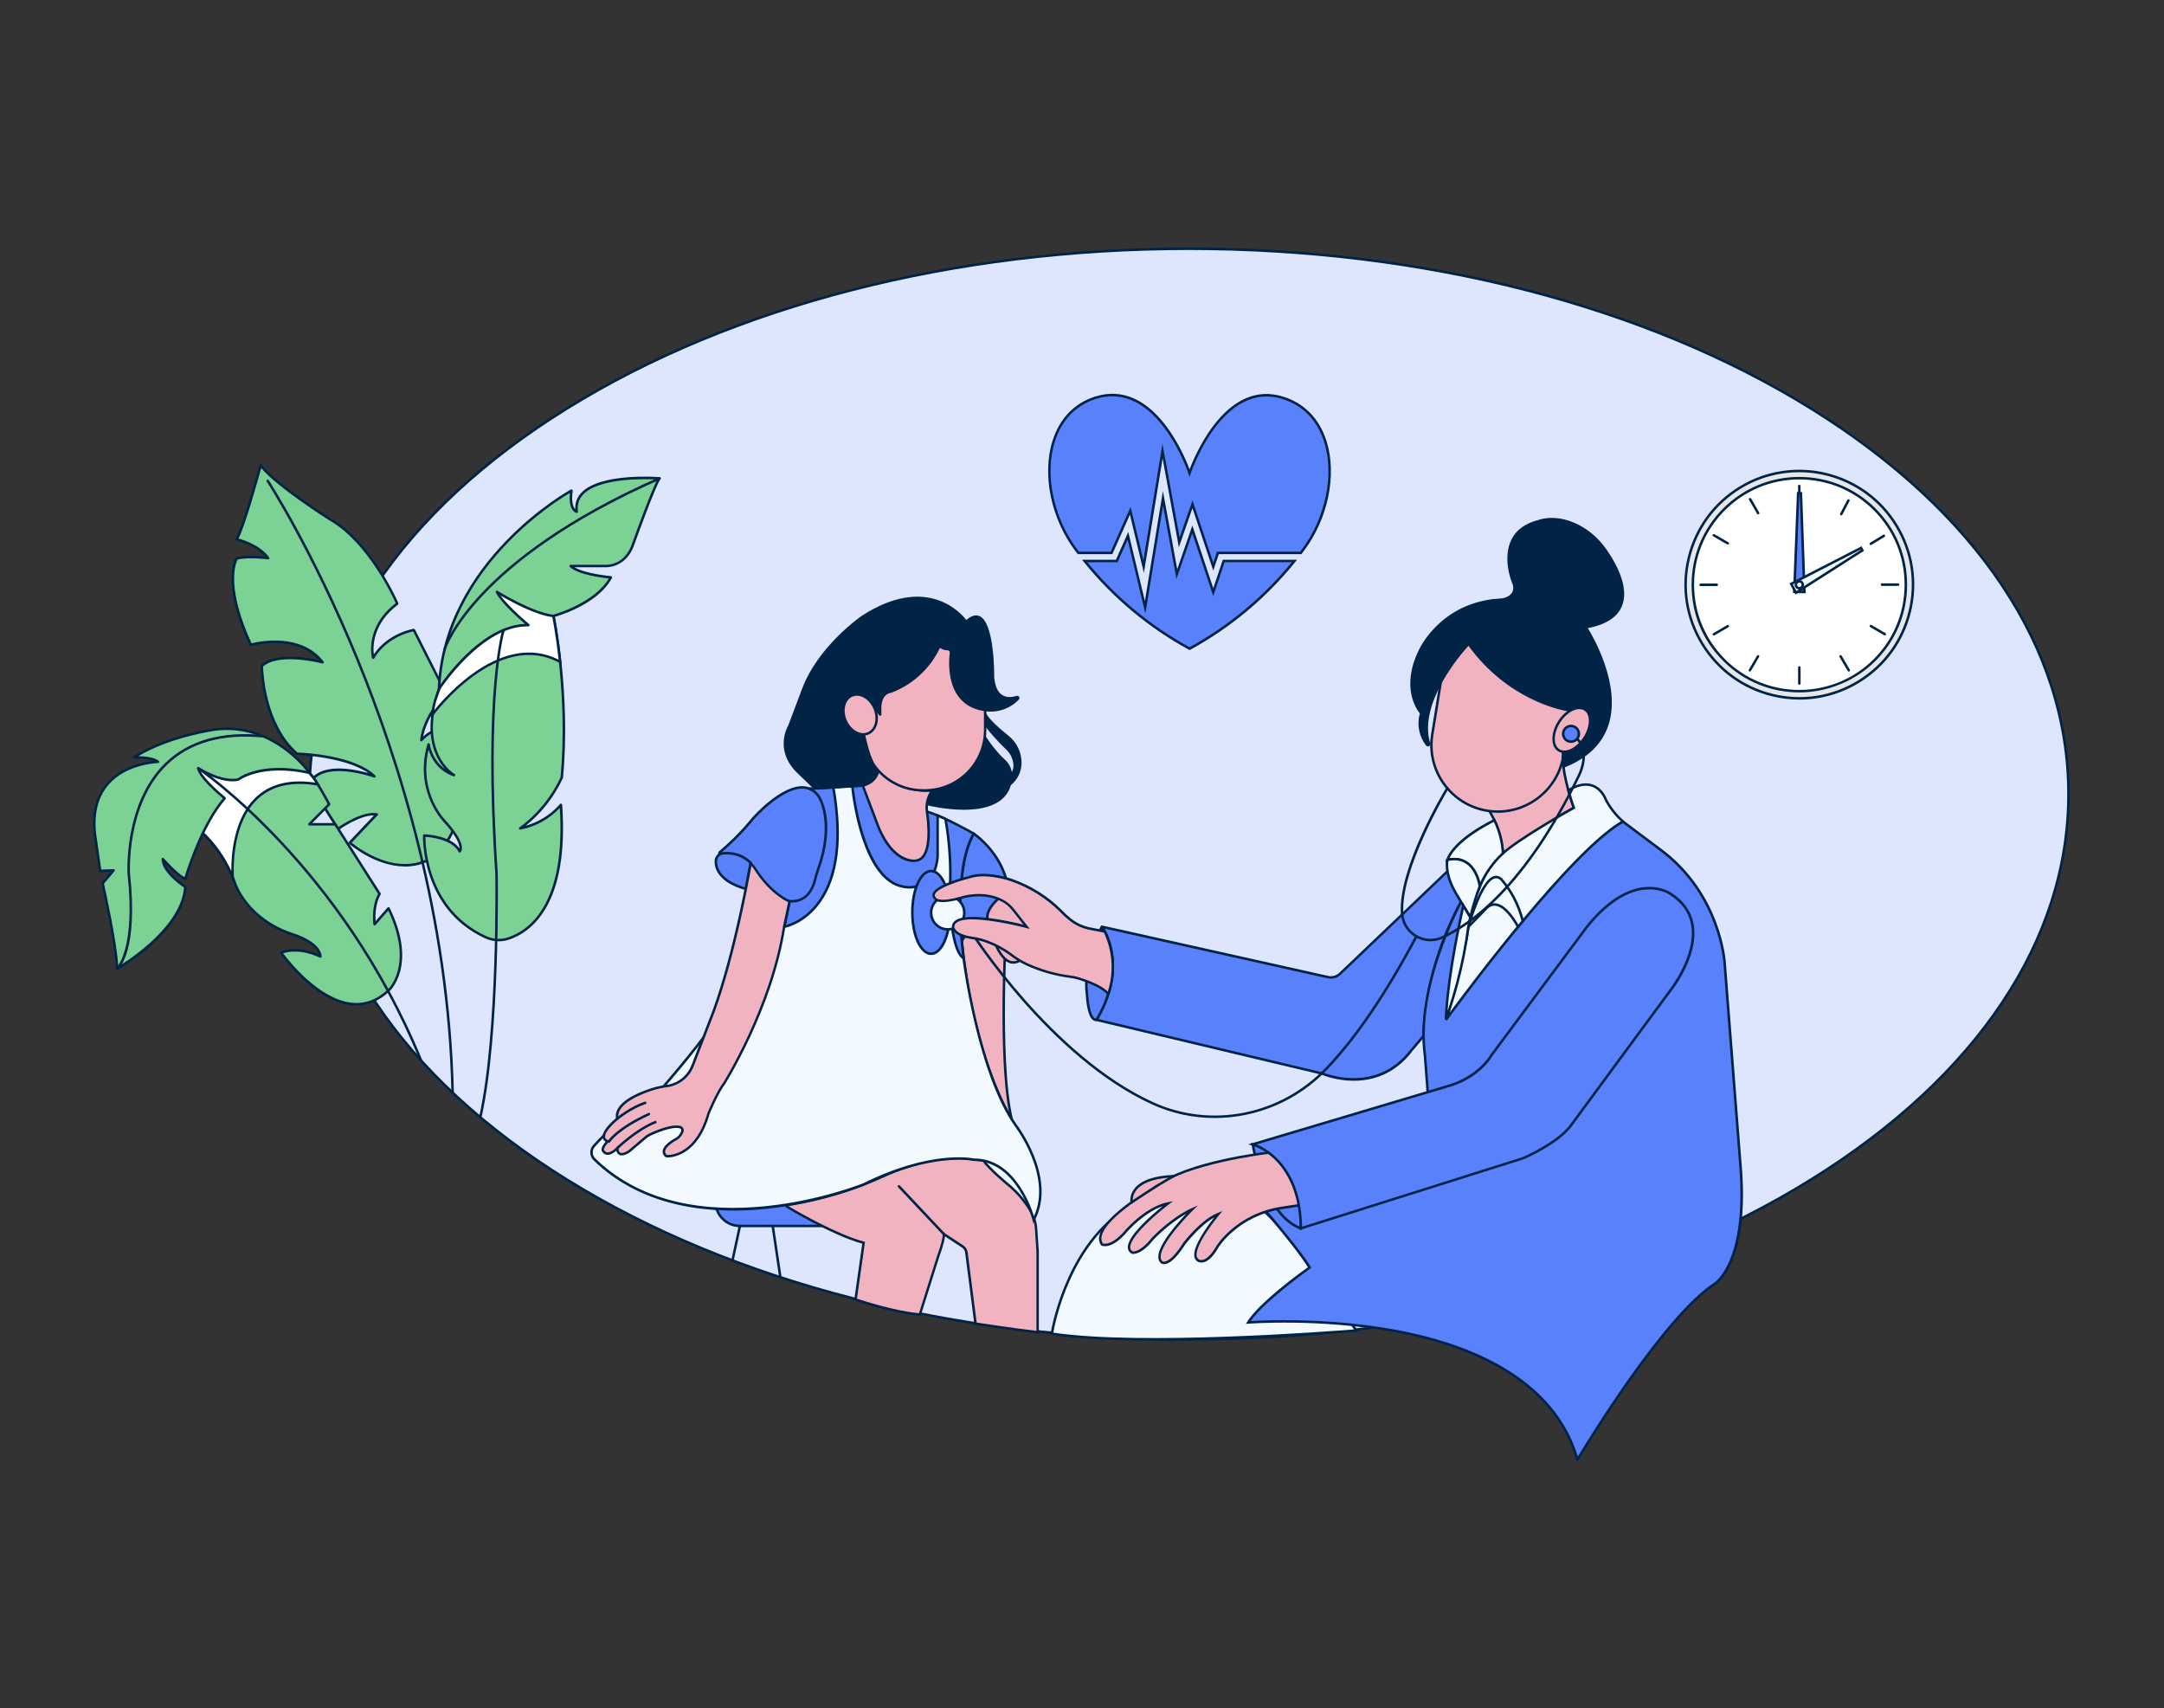
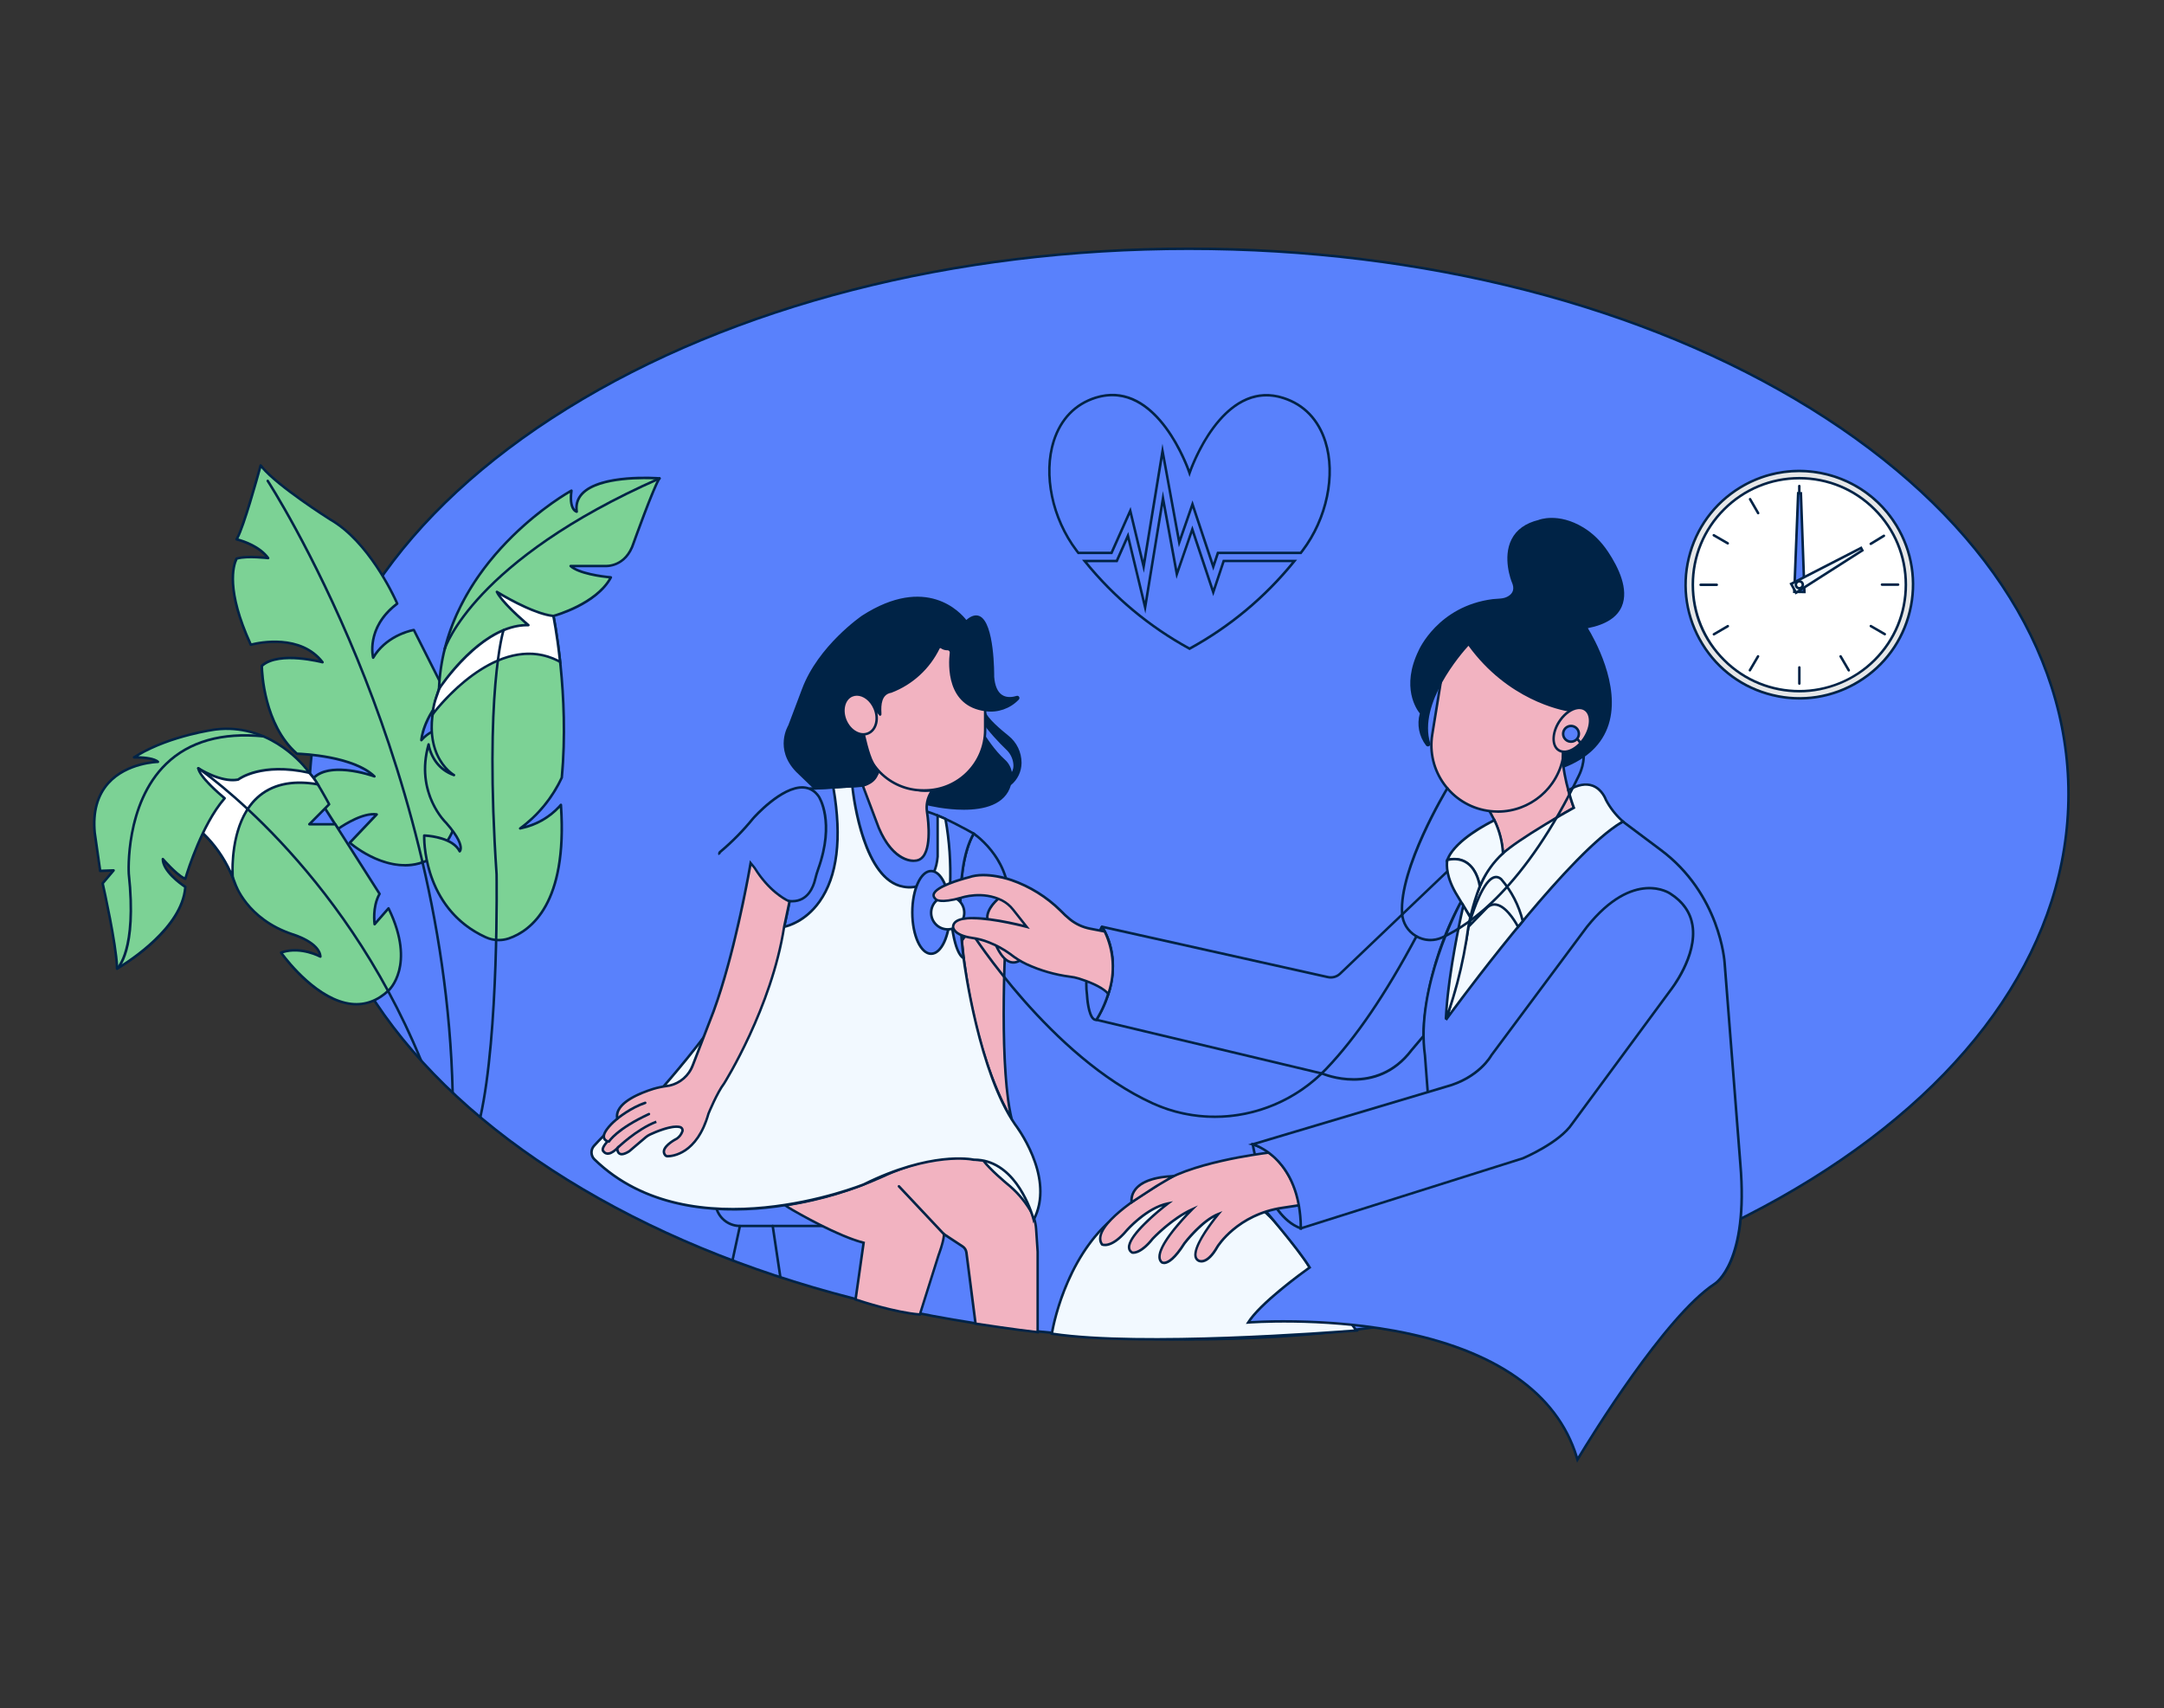
<svg xmlns="http://www.w3.org/2000/svg" width="693" height="547" viewBox="0 0 693 547" fill="none">
  <rect x="0" y="0" width="693" height="547" fill="#333333" stroke="none" />
  <path d="M380.744 428.867C536.302 428.867 662.407 350.691 662.407 254.256C662.407 157.821 536.302 79.645 380.744 79.645C225.185 79.645 99.08 157.821 99.08 254.256C99.08 350.691 225.185 428.867 380.744 428.867Z" fill="#5981FC" />
  <g opacity="0.8">
-     <path d="M380.743 428.867C536.302 428.867 662.406 350.691 662.406 254.256C662.406 157.821 536.302 79.645 380.743 79.645C225.185 79.645 99.08 157.821 99.08 254.256C99.08 350.691 225.185 428.867 380.743 428.867Z" fill="white" />
-   </g>
+     </g>
  <path d="M380.743 429.275C305.437 429.275 234.629 411.088 181.367 378.07C128.049 345.011 98.68 301.042 98.68 254.264C98.68 207.485 128.049 163.508 181.367 130.458C234.629 97.439 305.437 79.253 380.743 79.253C456.05 79.253 526.858 97.439 580.12 130.458C633.438 163.516 662.807 207.485 662.807 254.264C662.807 301.042 633.438 345.019 580.12 378.07C526.858 411.088 456.05 429.275 380.743 429.275ZM380.743 80.053C305.581 80.053 234.925 98.191 181.791 131.138C128.713 164.045 99.48 207.773 99.48 254.264C99.48 300.754 128.713 344.491 181.791 377.389C234.925 410.328 305.581 428.474 380.743 428.474C455.906 428.474 526.562 410.336 579.696 377.389C632.774 344.483 662.007 300.754 662.007 254.264C662.007 207.773 632.774 164.037 579.696 131.138C526.562 98.199 455.906 80.053 380.743 80.053Z" fill="#002346" />
  <path d="M601.95 212.944C616.167 198.727 616.167 175.677 601.95 161.46C587.734 147.243 564.683 147.243 550.467 161.46C536.25 175.677 536.25 198.727 550.467 212.944C564.683 227.161 587.734 227.161 601.95 212.944Z" fill="#E6E7E8" />
  <path d="M576.279 224.022C573.373 224.022 570.444 223.678 567.554 222.974C557.997 220.661 549.92 214.769 544.797 206.372C539.674 197.976 538.129 188.098 540.443 178.541C542.756 168.983 548.655 160.907 557.044 155.784C574.366 145.21 597.059 150.709 607.633 168.031C612.756 176.42 614.3 186.305 611.987 195.863C609.674 205.42 603.775 213.496 595.386 218.619C589.535 222.189 582.963 224.022 576.279 224.022ZM576.151 151.205C569.763 151.205 563.296 152.902 557.46 156.464C549.248 161.475 543.484 169.384 541.219 178.725C538.954 188.066 540.467 197.744 545.478 205.948C550.488 214.161 558.397 219.924 567.738 222.189C577.087 224.455 586.757 222.942 594.962 217.931C603.166 212.92 608.937 205.02 611.203 195.67C613.468 186.321 611.955 176.652 606.944 168.447C600.165 157.337 588.294 151.205 576.151 151.205Z" fill="#002346" />
  <path d="M600.346 211.342C613.665 198.022 613.665 176.426 600.346 163.107C587.026 149.787 565.43 149.787 552.111 163.107C538.791 176.426 538.791 198.022 552.111 211.342C565.43 224.661 587.026 224.661 600.346 211.342Z" fill="white" />
  <path d="M576.223 221.718C567.386 221.718 558.549 218.356 551.825 211.624C545.101 204.892 541.715 196.439 541.715 187.226C541.715 178.013 545.301 169.344 551.825 162.828C558.34 156.313 567.009 152.719 576.223 152.719C585.436 152.719 594.105 156.305 600.62 162.828C607.136 169.344 610.73 178.013 610.73 187.226C610.73 196.439 607.144 205.108 600.62 211.624C594.097 218.14 585.06 221.718 576.223 221.718ZM576.223 153.519C567.217 153.519 558.757 157.025 552.385 163.389C546.022 169.752 542.516 178.221 542.516 187.226C542.516 196.231 546.022 204.692 552.385 211.064C565.529 224.207 586.909 224.207 600.052 211.064C606.416 204.7 609.922 196.231 609.922 187.226C609.922 178.221 606.416 169.76 600.052 163.389C593.688 157.025 585.22 153.519 576.215 153.519H576.223Z" fill="#002346" />
  <path d="M576.205 163.652C575.981 163.652 575.805 163.476 575.805 163.252V155.624C575.805 155.4 575.981 155.224 576.205 155.224C576.429 155.224 576.605 155.4 576.605 155.624V163.252C576.605 163.476 576.429 163.652 576.205 163.652Z" fill="#002346" />
-   <path d="M589.638 165.03C589.574 165.03 589.51 165.014 589.454 164.982C589.262 164.878 589.182 164.637 589.286 164.445L591.575 160.075C591.679 159.883 591.919 159.803 592.119 159.907C592.311 160.011 592.391 160.251 592.287 160.443L589.998 164.813C589.926 164.95 589.79 165.03 589.646 165.03H589.638Z" fill="#002346" />
  <path d="M599.091 174.539C598.955 174.539 598.827 174.475 598.747 174.347C598.635 174.154 598.691 173.914 598.883 173.794L603.093 171.225C603.285 171.113 603.525 171.169 603.646 171.361C603.766 171.553 603.702 171.793 603.509 171.913L599.299 174.483C599.235 174.523 599.163 174.539 599.091 174.539Z" fill="#002346" />
  <path d="M80.316 206.445C80.316 206.445 95.524 201.994 103.281 212.048C103.281 212.048 89.217 208.294 83.83 213.217C83.83 213.217 83.83 231.491 95.076 241.337C95.076 241.337 112.886 241.801 119.89 248.597C119.89 248.597 103.217 242.521 99.078 250.998L108.26 265.406C108.26 265.406 115.72 260.003 120.611 260.772L112.006 269.841C112.006 269.841 125.838 282.184 138.469 274.643C138.469 274.643 156.751 262.06 140.526 233.42C138.349 234.052 136.403 235.301 134.923 237.022C134.923 237.022 135.267 229.986 142.815 222.094L132.521 201.714C132.521 201.714 123.94 203.059 119.482 210.607C119.482 210.607 116.912 201.002 127.206 193.277C127.206 193.277 118.97 173.898 105.762 166.35C105.762 166.35 88.096 155.2 83.462 149.028C83.462 149.028 77.978 169.264 75.745 172.698C75.745 172.698 82.605 174.243 85.863 178.701C85.863 178.701 79.003 177.845 75.745 178.869C75.833 178.909 70.934 186.121 80.316 206.445Z" fill="#7CD295" />
  <path d="M129.656 277.453C120.082 277.453 111.846 270.233 111.741 270.137C111.661 270.065 111.613 269.961 111.605 269.857C111.605 269.753 111.637 269.641 111.717 269.569L119.754 261.1C119.706 261.1 119.658 261.1 119.61 261.1C114.959 261.1 108.572 265.686 108.5 265.734C108.412 265.798 108.3 265.822 108.187 265.806C108.075 265.782 107.987 265.718 107.923 265.63L98.742 251.222C98.67 251.102 98.662 250.958 98.718 250.83C102.136 243.834 113.39 246.243 118.025 247.588C110.421 242.209 95.228 241.745 95.06 241.745C94.964 241.745 94.876 241.705 94.804 241.649C83.549 231.795 83.421 213.409 83.421 213.225C83.421 213.113 83.469 213.009 83.549 212.929C88.168 208.71 98.638 210.591 102.192 211.384C94.492 202.859 80.564 206.797 80.42 206.837C80.228 206.893 80.028 206.805 79.948 206.621C71.775 188.915 74.352 180.862 75.329 178.821H75.345C75.369 178.669 75.473 178.541 75.625 178.501C78.219 177.685 82.917 178.013 84.942 178.213C81.636 174.491 75.721 173.114 75.657 173.098C75.529 173.066 75.425 172.978 75.377 172.858C75.329 172.738 75.337 172.602 75.409 172.49C77.586 169.144 83.021 149.132 83.077 148.932C83.117 148.788 83.237 148.676 83.389 148.644C83.541 148.62 83.694 148.676 83.782 148.796C88.32 154.84 105.802 165.91 105.978 166.022C119.138 173.538 127.494 192.933 127.574 193.133C127.646 193.301 127.59 193.502 127.446 193.614C119.41 199.649 119.402 206.917 119.706 209.527C124.333 202.683 132.377 201.346 132.465 201.338C132.641 201.314 132.809 201.402 132.881 201.554L143.175 221.934C143.255 222.086 143.223 222.27 143.111 222.39C137.572 228.177 135.963 233.54 135.507 235.861C136.892 234.557 138.573 233.596 140.422 233.06C140.598 233.012 140.79 233.084 140.878 233.244C157.095 261.868 138.885 274.868 138.701 274.996C135.691 276.789 132.609 277.477 129.656 277.477V277.453ZM112.59 269.809C114.711 271.546 127.07 280.983 138.268 274.299C138.429 274.187 155.91 261.668 140.342 233.9C138.357 234.533 136.596 235.701 135.235 237.286C135.123 237.414 134.939 237.454 134.787 237.398C134.626 237.334 134.53 237.174 134.538 237.006C134.554 236.718 134.971 229.85 142.343 222.03L132.313 202.17C130.808 202.483 123.692 204.292 119.842 210.815C119.762 210.951 119.61 211.031 119.442 211.007C119.282 210.983 119.154 210.871 119.106 210.711C119.082 210.615 116.624 200.914 126.726 193.149C125.645 190.732 117.649 173.594 105.578 166.694C104.866 166.246 88.888 156.128 83.654 149.893C82.661 153.503 78.499 168.431 76.37 172.442C78.066 172.906 83.381 174.611 86.199 178.469C86.295 178.597 86.303 178.773 86.223 178.909C86.143 179.045 85.991 179.117 85.831 179.101C85.767 179.101 79.259 178.301 76.057 179.205C75.105 181.231 72.759 188.931 80.556 205.981C82.861 205.404 96.429 202.499 103.617 211.816C103.721 211.952 103.729 212.136 103.633 212.28C103.537 212.424 103.361 212.488 103.201 212.448C103.065 212.408 89.521 208.87 84.254 213.409C84.294 215.306 84.966 231.835 95.252 240.952C97.093 241.016 113.414 241.745 120.186 248.325C120.322 248.453 120.346 248.661 120.25 248.821C120.146 248.981 119.946 249.045 119.778 248.981C119.618 248.917 103.665 243.218 99.567 250.982L108.404 264.846C109.956 263.773 116.256 259.691 120.707 260.387C120.851 260.411 120.979 260.515 121.027 260.651C121.075 260.796 121.043 260.948 120.939 261.052L112.622 269.817L112.59 269.809Z" fill="#002346" />
  <path d="M331.009 390.557L318.474 381.512L310.566 368.24C310.566 368.24 315.753 367.976 316.017 367.976C316.281 367.976 328.024 371.578 328.232 372.283C328.44 372.987 331.594 386.699 331.009 390.557Z" fill="#F2F9FF" />
  <path d="M331.314 391.27L318.138 381.72L309.894 367.88L310.558 367.848C311.086 367.824 315.761 367.584 316.025 367.584C316.137 367.584 328.312 371.114 328.624 372.179C328.824 372.851 332.01 386.659 331.41 390.629L331.314 391.278V391.27ZM318.787 381.24L330.681 389.829C330.865 385.45 328.176 373.636 327.872 372.475C326.911 371.707 316.593 368.489 315.969 368.377C315.849 368.377 313.279 368.505 311.254 368.609L318.779 381.24H318.787Z" fill="#002346" />
  <path d="M229.13 384.553H264.742V392.558H236.95C232.628 392.558 229.122 389.052 229.122 384.73V384.553H229.13Z" fill="#5981FC" />
  <path d="M265.142 392.958H236.95C232.411 392.958 228.721 389.268 228.721 384.73V384.153H265.142V392.958ZM229.522 384.954C229.642 388.948 232.924 392.158 236.95 392.158H264.341V384.954H229.522Z" fill="#002346" />
  <path d="M282.503 376.813C301.29 368.056 312.416 371.346 312.416 371.346L314.818 371.514C316.907 374.42 322.518 379.071 322.518 379.071C325.416 381.392 327.889 384.21 329.818 387.379C330.971 389.212 331.651 391.294 331.795 393.455L332.291 400.851V426.577C324.991 425.777 312.392 423.84 312.392 423.84L309.471 401.067C309.367 400.275 308.926 399.57 308.262 399.13L302.275 395.192C302.275 397.425 300.562 401.884 300.562 401.884L294.558 420.918C285.977 420.238 273.97 416.116 273.97 416.116L276.556 397.937C267.119 395.536 251.278 386.003 251.374 385.987C262.124 384.37 272.594 381.28 282.503 376.813Z" fill="#F2B3C1" />
  <path d="M332.693 427.018L332.252 426.97C325.024 426.177 312.465 424.248 312.337 424.232L312.041 424.184L309.079 401.115C308.991 400.443 308.615 399.834 308.047 399.458L302.628 395.896C302.364 398.265 300.995 401.86 300.931 402.028L294.839 421.335L294.527 421.311C285.994 420.63 273.963 416.532 273.843 416.484L273.539 416.38L276.125 398.225C271.242 396.913 264.83 393.823 260.26 391.438C257.538 390.013 255.241 388.716 253.792 387.884C251.914 386.8 250.977 386.16 250.982 385.963L250.998 385.634L251.319 385.586C262.029 383.969 272.467 380.896 282.344 376.445C300.659 367.912 311.609 370.698 312.489 370.946L315.035 371.122L315.139 371.274C317.172 374.108 322.711 378.71 322.767 378.758C325.705 381.112 328.194 383.945 330.155 387.163C331.34 389.036 332.036 391.205 332.188 393.415L332.685 400.811V427.002L332.693 427.018ZM312.753 423.496C314.65 423.784 325.272 425.393 331.908 426.137V400.851L331.412 393.479C331.276 391.39 330.612 389.356 329.491 387.587C327.57 384.442 325.144 381.68 322.279 379.375C322.047 379.183 316.78 374.804 314.618 371.891L312.313 371.722C312.201 371.69 301.083 368.593 282.68 377.166C273.059 381.504 262.909 384.546 252.487 386.211C255.921 388.276 268.632 395.512 276.669 397.553L277.013 397.641L274.428 415.843C276.333 416.476 286.651 419.822 294.303 420.494L300.21 401.755C300.234 401.691 301.907 397.313 301.907 395.184V394.455L308.503 398.794C309.263 399.298 309.768 400.107 309.888 401.011L312.769 423.488L312.753 423.496Z" fill="#002346" />
  <path d="M322.374 293.686C322.374 293.686 319.372 339.408 323.975 358.371C323.975 358.371 311.728 339.712 308.03 301.338C308.006 301.338 309.335 297.024 322.374 293.686Z" fill="#F2B3C1" />
  <path d="M324.895 360.484L323.647 358.579C323.527 358.395 311.304 339.4 307.638 301.37C307.558 300.73 309.903 296.464 322.278 293.302L322.806 293.166L322.774 293.71C322.742 294.166 319.829 339.592 324.367 358.275L324.903 360.484H324.895ZM308.43 301.378C311.384 331.924 319.869 350.078 323.062 356.001C319.5 337.215 321.646 299.201 321.942 294.198C310.487 297.224 308.614 300.914 308.422 301.378H308.43Z" fill="#002346" />
  <path d="M311.808 266.935C311.808 266.935 326.432 276.476 322.358 293.678C322.358 293.678 309.655 296.88 308.006 301.33C308.006 301.33 305.332 278.509 311.808 266.935Z" fill="#5981FC" />
  <path d="M307.807 303.035L307.615 301.379C307.502 300.442 304.997 278.293 311.465 266.743L311.673 266.367L312.033 266.599C312.185 266.695 326.841 276.492 322.751 293.766L322.695 293.998L322.463 294.054C322.335 294.086 309.944 297.256 308.391 301.459L307.815 303.019L307.807 303.035ZM311.945 267.527C306.71 277.413 307.855 295.231 308.287 300.058C311.145 296.36 320.374 293.79 322.031 293.358C325.465 278.277 314.13 269.128 311.953 267.527H311.945Z" fill="#002346" />
  <path d="M261.053 252.47H259.612L252.616 289.852L251.135 296.743C251.135 296.743 278.519 323.775 279.111 323.775C279.703 323.775 308.576 306.813 308.576 306.813C308.576 306.813 304.766 278.981 311.81 266.935C311.81 266.935 302.676 261.62 296.841 259.883L276.301 251.566L261.053 252.47Z" fill="#5981FC" />
  <path d="M279.111 324.175C278.903 324.175 278.359 324.175 250.855 297.032L250.695 296.88L252.224 289.772L259.276 252.078H261.037L276.366 251.166L276.446 251.198L296.985 259.514C302.765 261.235 311.914 266.542 312.002 266.59L312.346 266.791L312.146 267.135C305.254 278.925 308.928 306.477 308.96 306.757L308.992 307.021L308.76 307.157C295.544 314.922 279.671 324.175 279.095 324.175H279.111ZM251.576 296.607C261.949 306.845 277.43 321.99 279.159 323.327C280.992 322.47 297.201 313.025 308.152 306.597C307.759 303.579 304.782 278.765 311.273 267.079C309.56 266.102 301.82 261.78 296.737 260.259L276.246 251.966L261.061 252.863H259.956L253.024 289.916L251.592 296.607H251.576Z" fill="#002346" />
  <path d="M322.638 235.862C319.916 233.653 315.362 229.874 315.194 227.753L314.89 230.955C316.378 233.5 320.445 237.807 322.398 239.64C323.631 240.769 324.471 242.257 324.799 243.89C325.4 247.028 323.711 248.157 323.711 248.157C323.711 248.109 323.711 248.053 323.711 248.005C323.599 246.268 322.798 244.651 321.485 243.506C318.396 240.753 315.602 236.526 314.281 234.365C313.649 237.038 312.72 239.632 311.52 242.097C305.997 251.823 298.576 252.991 298.576 252.991C297.56 254.264 296.959 255.809 296.847 257.434C296.847 257.434 320.061 263.325 323.35 251.19C325.456 249.525 326.696 246.996 326.72 244.307C326.72 241.017 325.223 237.903 322.638 235.862Z" fill="#002346" />
  <path d="M308.645 259.291C302.706 259.291 297.215 257.938 296.759 257.818L296.438 257.738L296.462 257.402C296.583 255.689 297.207 254.08 298.28 252.735L298.376 252.615L298.528 252.591C298.6 252.583 305.836 251.318 311.183 241.897C312.351 239.48 313.272 236.91 313.904 234.269L314.128 233.324L314.633 234.149C315.721 235.934 318.595 240.376 321.765 243.202C322.949 244.234 323.75 245.667 324.03 247.212C324.382 246.636 324.734 245.611 324.422 243.962C324.11 242.401 323.318 241.009 322.141 239.928C320.244 238.151 316.082 233.748 314.561 231.147L314.497 231.035L314.817 227.705H315.617C315.777 229.746 320.956 233.957 322.909 235.542C325.607 237.671 327.144 240.865 327.144 244.298C327.12 247.076 325.871 249.661 323.726 251.414C321.925 257.73 315.033 259.291 308.661 259.291H308.645ZM297.287 257.122C300.113 257.77 320.036 261.924 322.973 251.086L323.006 250.958L323.11 250.878C325.135 249.277 326.303 246.884 326.327 244.306C326.327 241.121 324.895 238.159 322.397 236.182C319.459 233.789 316.674 231.371 315.449 229.434L315.313 230.875C316.842 233.42 320.852 237.639 322.685 239.36C323.982 240.544 324.855 242.089 325.207 243.826C325.847 247.188 324.022 248.453 323.95 248.501L323.27 248.957L323.326 248.141C323.326 248.141 323.326 248.077 323.326 248.045C323.222 246.428 322.461 244.883 321.237 243.818C318.443 241.329 315.938 237.735 314.457 235.389C313.824 237.759 312.968 240.08 311.895 242.289C306.708 251.422 299.96 253.143 298.816 253.376C297.975 254.472 297.447 255.769 297.295 257.146L297.287 257.122Z" fill="#002346" />
  <path d="M336.845 427.057C336.845 427.057 345.162 371.282 395.054 382.48C400.93 383.801 406.205 388.627 410.063 393.254C413.353 397.216 417.267 402.211 419.404 405.837L434.365 426.033C434.365 426.033 366.83 431.676 336.845 427.057Z" fill="#F2F9FF" />
  <path d="M369.785 429.259C357.314 429.259 345.451 428.786 336.79 427.45L336.398 427.385L336.454 426.993C336.494 426.729 340.632 400.266 359.267 387.491C369.08 380.759 381.151 378.942 395.143 382.088C401.386 383.489 406.87 388.796 410.368 392.998C413.401 396.656 417.492 401.819 419.749 405.637L435.118 426.377L434.405 426.433C433.925 426.473 400.058 429.267 369.785 429.267V429.259ZM337.31 426.721C365.438 430.915 426.313 426.273 433.613 425.689L419.084 406.069C416.835 402.259 412.777 397.136 409.759 393.502C406.333 389.396 400.994 384.217 394.967 382.864C381.199 379.775 369.344 381.552 359.723 388.147C342.609 399.874 337.903 423.383 337.31 426.721Z" fill="#002346" />
  <path d="M455.874 331.707C455.874 331.707 455.874 331.707 455.874 331.715L452.056 336.23C440.681 351.287 423.512 343.786 423.455 343.762L351.167 326.553C351.167 326.553 351.143 326.537 351.151 326.521C361.564 309.167 353.48 297.552 352.92 296.784C352.912 296.768 352.92 296.752 352.944 296.76L361.036 298.561L425.208 312.865C426.625 313.185 428.114 312.777 429.163 311.768L464.839 277.741C464.839 277.741 464.871 277.741 464.871 277.749L466.928 285.257L467.889 288.763C467.889 288.763 467.889 288.771 467.889 288.779C455.754 311.016 455.882 331.459 455.89 331.707H455.874Z" fill="#5981FC" />
  <path d="M433.517 346.068C428.002 346.068 423.783 344.339 423.327 344.147L350.862 326.897L350.702 326.497L350.814 326.313C361.14 309.103 352.951 297.512 352.599 297.024L352.439 296.8L352.735 296.32L353.031 296.368L425.304 312.481C426.593 312.777 427.938 312.401 428.898 311.488L464.743 277.301L465.207 277.429L465.279 277.669L468.329 288.819L468.257 288.971C456.274 310.928 456.29 330.875 456.298 331.716V331.884L456.178 332.004L452.376 336.494C446.588 344.155 439.344 346.068 433.533 346.068H433.517ZM423.495 343.362L423.615 343.394C423.783 343.466 440.649 350.662 451.735 335.99L455.481 331.563C455.481 329.53 455.858 310.063 467.456 288.723L464.647 278.469L429.435 312.056C428.282 313.161 426.673 313.609 425.112 313.257L353.744 297.352C355.497 300.322 360.572 311.208 351.743 326.289L423.487 343.37L423.495 343.362Z" fill="#002346" />
  <path d="M467.881 288.771C467.881 288.771 453.144 315.466 456.322 337.975L458.059 360.796L404.541 386.867C404.541 386.867 415.979 400.13 419.405 405.854C419.405 405.854 403.852 416.828 399.738 423.464C399.738 423.464 490.533 416.139 505.166 467.368C505.166 467.368 531.701 422.543 549.079 411.113C549.079 411.113 560.061 404.709 557.315 372.691L552.28 308.294C552.28 308.294 551.136 286.466 531.701 272.058L519.694 263.069L467.881 288.771Z" fill="#5981FC" />
  <path d="M505.037 468.377L504.781 467.481C497.281 441.218 469.169 430.756 446.908 426.601C422.711 422.087 400.002 423.848 399.77 423.864L398.977 423.928L399.394 423.256C403.236 417.06 416.603 407.359 418.869 405.75C415.282 399.962 404.348 387.267 404.236 387.131L403.9 386.739L457.642 360.556L455.93 338.007C452.776 315.651 467.392 288.852 467.536 288.579L467.6 288.467L467.712 288.411L519.75 262.597L531.957 271.73C551.319 286.082 552.688 308.046 552.696 308.263L557.731 372.651C560.469 404.549 549.751 411.185 549.294 411.449C532.213 422.687 505.79 467.112 505.526 467.561L505.053 468.361L505.037 468.377ZM411.304 422.719C420.269 422.719 433.421 423.28 447.044 425.817C478.846 431.748 498.962 445.764 505.293 466.384C508.936 460.349 532.877 421.294 548.862 410.776C548.99 410.704 559.604 404.029 556.923 372.723L551.888 308.327C551.872 308.102 550.519 286.506 531.468 272.378L519.654 263.533L468.176 289.068C467.16 290.949 453.704 316.515 456.722 337.911L458.483 361.028L458.235 361.148L405.181 386.995C407.102 389.244 416.675 400.515 419.749 405.646L419.941 405.966L419.637 406.182C419.485 406.286 405.117 416.468 400.522 423.007C402.115 422.911 405.973 422.711 411.304 422.711V422.719Z" fill="#002346" />
  <path d="M476.293 258.666C479.191 263.013 480.912 268.031 481.288 273.242C481.288 273.242 497.833 261.812 504.005 258.666C504.005 258.666 498.89 244.786 501.011 238.959L476.293 258.666Z" fill="#F2B3C1" />
  <path d="M480.952 273.955L480.904 273.267C480.535 268.136 478.83 263.157 475.973 258.882L475.773 258.578L476.053 258.354L501.867 237.774L501.387 239.087C499.338 244.714 504.333 258.386 504.381 258.522L504.501 258.85L504.189 259.01C498.113 262.108 481.68 273.443 481.52 273.563L480.952 273.955ZM476.829 258.746C479.519 262.877 481.168 267.623 481.632 272.53C484.522 270.545 497.849 261.444 503.524 258.474C502.796 256.433 499.194 245.859 500.323 240.016L476.821 258.754L476.829 258.746Z" fill="#002346" />
  <path d="M463.037 326.544C463.037 326.544 501.651 273.234 519.733 263.045C517.508 261.075 515.659 258.714 514.266 256.089C514.266 256.089 511.368 247.572 502.259 253.047C502.491 253.935 502.772 254.896 503.06 255.84C503.348 256.785 503.684 257.762 504.012 258.658C501.075 260.259 498.065 262.036 494.951 263.925C490.036 266.895 484.353 270.537 481.295 273.234C481.295 273.234 473.027 277.957 469.881 299.081C469.745 300.001 469.585 300.906 469.369 301.81C468.128 307.069 463.677 325.816 463.037 326.544Z" fill="#F2F9FF" />
  <path d="M463.342 326.809L462.717 326.312C462.717 326.312 462.725 326.296 462.733 326.288C463.19 325.528 465.583 316.131 468.985 301.723C469.177 300.914 469.337 300.058 469.489 299.025C472.555 278.445 480.375 273.323 481.064 272.914C483.609 270.673 488.22 267.535 494.751 263.589C498.297 261.436 501.019 259.851 503.524 258.482C503.204 257.586 502.916 256.737 502.684 255.969C502.356 254.88 502.092 253.968 501.875 253.159L501.803 252.871L502.06 252.719C505.117 250.878 507.839 250.382 510.152 251.222C513.41 252.415 514.603 255.833 514.651 255.977C515.995 258.514 517.804 260.819 520.006 262.765L520.43 263.133L519.942 263.405C502.14 273.435 463.758 326.256 463.374 326.793C463.374 326.793 463.358 326.817 463.35 326.825L463.342 326.809ZM502.724 253.239C502.916 253.96 503.156 254.776 503.444 255.721C503.7 256.569 504.021 257.514 504.389 258.522L504.509 258.842L504.205 259.01C501.627 260.419 498.834 262.036 495.16 264.269C488.644 268.208 484.065 271.321 481.56 273.539L481.496 273.587C481.416 273.635 473.347 278.517 470.282 299.145C470.121 300.202 469.961 301.082 469.761 301.907C467.112 313.153 465.255 320.637 464.214 324.271C471.442 314.482 502.98 272.514 519.061 262.973C516.98 261.044 515.243 258.794 513.914 256.273C513.882 256.185 512.762 253.007 509.864 251.95C507.855 251.214 505.453 251.646 502.724 253.231V253.239Z" fill="#002346" />
  <path d="M470.257 296.744C470.257 296.744 475.524 276.853 480.767 281.536C484.088 285.402 486.45 289.996 487.65 294.951L486.138 296.776C486.138 296.776 481.007 286.658 476.356 290.477L470.257 296.744Z" fill="#F2F9FF" />
  <path d="M469.481 298.121L469.874 296.648C470.034 296.048 473.828 281.904 478.374 280.543C479.303 280.263 480.2 280.503 481.04 281.247C484.426 285.178 486.835 289.876 488.044 294.863L488.092 295.055L486.059 297.504L485.787 296.96C485.755 296.896 482.625 290.797 479.215 290.084C478.278 289.884 477.43 290.116 476.613 290.789L469.481 298.121ZM478.591 289.22C478.847 289.22 479.111 289.252 479.375 289.308C482.561 289.972 485.33 294.495 486.211 296.072L487.219 294.863C486.019 290.068 483.689 285.554 480.472 281.808C479.887 281.287 479.263 281.111 478.607 281.311C475.557 282.224 472.459 290.693 471.074 295.343L476.069 290.204C476.87 289.548 477.71 289.22 478.591 289.22Z" fill="#002346" />
  <path d="M463.495 275.388C463.495 275.388 471.668 272.658 473.901 283.808C475.566 279.79 478.095 276.18 481.305 273.234C481.105 269.56 480.177 265.958 478.56 262.652C478.56 262.652 465.888 268.616 463.495 275.388Z" fill="#F2F9FF" />
  <path d="M473.773 285.177L473.517 283.889C472.772 280.182 471.299 277.661 469.122 276.396C466.473 274.851 463.655 275.756 463.623 275.764L462.847 276.02L463.119 275.252C465.536 268.4 477.863 262.532 478.392 262.284L478.752 262.116L478.928 262.468C480.577 265.846 481.513 269.456 481.713 273.202V273.395L481.585 273.523C478.44 276.404 475.918 280.014 474.277 283.953L473.773 285.169V285.177ZM465.648 274.691C466.753 274.691 468.146 274.907 469.514 275.7C471.652 276.941 473.165 279.238 474.029 282.536C475.678 278.982 478.039 275.732 480.905 273.066C480.697 269.624 479.848 266.303 478.383 263.189C476.406 264.173 466.785 269.192 464.167 274.819C464.552 274.747 465.064 274.691 465.648 274.691Z" fill="#002346" />
  <path d="M463.55 275.332C463.334 275.38 463.462 275.532 463.43 275.748C463.262 276.933 463.061 280.991 466.72 286.842L470.858 293.71C471.642 290.348 472.651 287.034 473.884 283.809C473.884 283.809 472.635 273.363 463.55 275.332Z" fill="#F2F9FF" />
  <path d="M471.027 294.767L466.376 287.05C462.63 281.055 462.87 276.845 463.03 275.692C463.03 275.668 463.03 275.636 463.03 275.596C462.974 275.116 463.278 274.98 463.462 274.94C466.064 274.371 468.305 274.739 470.114 276.036C473.62 278.534 474.252 283.552 474.276 283.761V283.857L474.252 283.953C473.028 287.154 472.019 290.46 471.243 293.798L471.019 294.759L471.027 294.767ZM463.838 275.684C463.838 275.684 463.838 275.764 463.83 275.812C463.678 276.893 463.454 280.863 467.064 286.634L470.698 292.67C471.443 289.652 472.371 286.666 473.476 283.769C473.372 283.08 472.619 278.798 469.65 276.693C468.081 275.572 466.12 275.236 463.838 275.692V275.684Z" fill="#002346" />
  <path d="M468.617 289.988C468.617 289.988 463.774 310.591 463.038 326.032C463.038 326.12 463.158 326.144 463.182 326.064C464.422 322.55 465.631 318.748 466.712 314.649C468.265 308.758 469.441 302.779 470.234 296.743L470.834 293.71L468.617 289.988Z" fill="#F2F9FF" />
  <path d="M463.119 326.521C463.119 326.521 463.055 326.521 463.023 326.513C462.79 326.465 462.622 326.265 462.638 326.024C463.375 310.72 468.177 290.108 468.225 289.9L468.45 288.931L471.251 293.638L470.619 296.824C469.826 302.827 468.642 308.871 467.089 314.754C466.088 318.556 464.896 322.406 463.551 326.2C463.479 326.393 463.303 326.513 463.103 326.513L463.119 326.521ZM468.786 291.061C467.881 295.079 464.503 310.76 463.575 323.711C464.599 320.661 465.52 317.596 466.32 314.562C467.865 308.711 469.042 302.699 469.834 296.704L470.411 293.798L468.786 291.069V291.061Z" fill="#002346" />
  <path d="M352.782 296.896C352.069 298.241 346.738 308.726 348.107 318.596C348.107 318.596 348.515 326.881 351.101 326.553C351.101 326.553 361.531 311.408 352.95 296.896C352.91 296.832 352.822 296.824 352.782 296.896Z" fill="#5981FC" />
  <path d="M350.949 326.961C350.573 326.961 350.229 326.825 349.909 326.561C348.076 325.024 347.739 319.269 347.707 318.62C346.323 308.623 351.798 297.905 352.43 296.712C352.51 296.56 352.67 296.456 352.854 296.456C353.03 296.44 353.207 296.544 353.295 296.704C361.907 311.264 351.534 326.633 351.43 326.785L351.326 326.929L351.149 326.953C351.085 326.961 351.013 326.969 350.949 326.969V326.961ZM352.878 297.584C351.646 300.05 347.259 309.599 348.5 318.54C348.588 320.245 349.092 324.832 350.421 325.944C350.573 326.072 350.725 326.145 350.877 326.161C351.95 324.496 360.275 310.752 352.878 297.584Z" fill="#002346" />
  <path d="M298.601 253.015C297.128 254.984 296.496 257.45 296.84 259.883C296.84 259.883 299.553 275.468 292.91 275.604C292.91 275.604 286.274 276.557 281.391 265.038L276.3 251.566C276.3 251.566 281.279 249.565 281.903 245.163C281.879 245.171 288.651 254.504 298.601 253.015Z" fill="#F2B3C1" />
  <path d="M292.478 276.028C290.869 276.028 285.298 275.252 281.039 265.198L275.804 251.35L276.165 251.206C276.213 251.19 280.943 249.229 281.528 245.115L281.92 245.171L282.256 244.963C282.32 245.051 288.908 254.072 298.561 252.631L299.506 252.487L298.93 253.255C297.513 255.152 296.912 257.49 297.241 259.827C297.313 260.259 299.09 270.681 295.904 274.547C295.135 275.484 294.135 275.972 292.934 275.996C292.902 275.996 292.742 276.02 292.486 276.02L292.478 276.028ZM276.805 251.782L281.768 264.91C286.45 275.956 292.798 275.236 292.862 275.228C293.887 275.204 294.663 274.828 295.287 274.059C298.241 270.473 296.472 260.067 296.456 259.963C296.136 257.69 296.608 255.441 297.793 253.519C289.844 254.24 283.969 248.237 282.128 246.043C281.215 249.437 277.902 251.262 276.805 251.782Z" fill="#002346" />
  <path d="M230.763 273.947C230.299 273.747 230.226 273.13 230.611 272.802C234.477 269.552 238.031 265.942 241.217 262.02C241.217 262.02 255.625 245.651 262.197 255.024C262.197 255.024 267.568 262.901 262.004 278.341C261.62 279.414 261.308 280.511 261.044 281.615C260.468 284.017 258.715 288.603 253.648 288.571C251.471 288.555 249.413 287.611 247.836 286.114C244.763 283.192 237.687 276.925 230.771 273.939L230.763 273.947Z" fill="#5981FC" />
  <path d="M253.695 288.979H253.647C251.454 288.963 249.293 288.051 247.556 286.41C244.778 283.776 237.566 277.309 230.602 274.315C230.258 274.171 230.026 273.859 229.97 273.491C229.914 273.114 230.058 272.738 230.346 272.498C234.188 269.272 237.734 265.67 240.896 261.772C241.28 261.332 250.157 251.35 257.297 251.742C259.419 251.862 261.18 252.887 262.516 254.8C262.74 255.136 267.943 263.029 262.372 278.477C262.02 279.462 261.708 280.527 261.42 281.711C260.899 283.896 259.098 288.979 253.687 288.979H253.695ZM230.922 273.579C237.998 276.628 245.299 283.16 248.108 285.825C249.693 287.33 251.662 288.163 253.647 288.179H253.695C258.37 288.179 260.059 284.016 260.651 281.527C260.939 280.31 261.26 279.222 261.628 278.205C267.047 263.173 261.916 255.328 261.86 255.256C260.675 253.559 259.122 252.647 257.257 252.543C250.526 252.158 241.601 262.188 241.512 262.292C238.327 266.214 234.741 269.856 230.866 273.114C230.786 273.178 230.746 273.282 230.762 273.378C230.762 273.434 230.802 273.531 230.914 273.579H230.922Z" fill="#002346" />
  <path d="M229.241 275.676C229.169 278.165 230.49 282.223 238.846 284.641L240.391 276.34C240.391 276.34 237.438 272.698 231.546 273.226C230.274 273.338 229.281 274.395 229.241 275.676Z" fill="#5981FC" />
-   <path d="M239.159 285.153L238.735 285.033C229.97 282.496 228.777 278.077 228.841 275.668C228.881 274.187 230.026 272.97 231.507 272.834C237.542 272.29 240.568 275.94 240.696 276.092L240.816 276.236L239.159 285.153ZM229.642 275.692C229.586 277.829 230.674 281.735 238.535 284.136L239.959 276.468C239.367 275.836 236.542 273.194 231.579 273.635C230.506 273.731 229.666 274.619 229.642 275.692Z" fill="#002346" />
  <path d="M190.245 366.887C193.895 362.885 202.307 354.304 212.465 347.917C212.465 347.917 225.649 332.972 231.492 323.303C237.335 313.633 251.135 296.744 251.135 296.744C251.135 296.744 273.94 292.902 266.848 252.127L272.939 251.766C272.939 251.766 275.789 281.639 289.285 283.929C289.285 283.929 299.234 286.33 300.259 274.323V261.132L302.772 262.236C304.021 269.208 304.525 276.292 304.261 283.368C303.925 295.887 305.862 305.405 308.575 306.821C308.575 306.821 313.074 342.714 325.049 360.036C325.049 360.036 338.224 376.845 331.02 390.565C331.02 390.565 326.217 371.186 311.809 371.354C311.809 371.354 298.77 368.272 276.637 379.246C276.637 379.246 221.734 401.795 190.349 371.242C189.132 370.057 189.092 368.128 190.245 366.887Z" fill="#F2F9FF" />
  <path d="M330.891 391.685L330.635 390.661C330.587 390.469 325.776 371.754 311.992 371.754C311.936 371.754 311.872 371.754 311.816 371.754H311.768L311.72 371.746C311.592 371.714 298.537 368.841 276.82 379.607C276.66 379.671 262.812 385.298 245.307 387.099C229.121 388.764 206.397 387.419 190.075 371.53C188.715 370.209 188.667 368 189.955 366.615C193.173 363.085 201.778 354.176 212.208 347.605C212.992 346.708 225.551 332.364 231.155 323.095C236.942 313.513 250.694 296.656 250.83 296.488L250.926 296.376L251.078 296.352C251.142 296.344 257.345 295.215 262.14 288.419C267.791 280.407 269.248 268.224 266.463 252.199L266.383 251.758L273.306 251.35L273.346 251.734C273.378 252.03 276.324 281.327 289.364 283.536C289.428 283.552 293.206 284.417 296.191 282.264C298.313 280.727 299.553 278.045 299.873 274.291V260.523L303.139 261.956L303.179 262.164C304.436 269.152 304.94 276.292 304.676 283.384C304.316 296.8 306.517 305.293 308.774 306.469L308.959 306.565L308.983 306.773C309.031 307.134 313.609 342.77 325.392 359.811C325.512 359.964 338.631 376.965 331.387 390.757L330.899 391.685H330.891ZM312 370.954C324.487 370.954 329.874 385.458 331.123 389.46C337.095 376.301 324.872 360.444 324.744 360.284C313.297 343.722 308.598 309.967 308.214 307.07C305.325 305.205 303.54 295.559 303.868 283.36C304.124 276.388 303.636 269.384 302.419 262.516L300.666 261.748V274.323C300.322 278.357 298.969 281.239 296.648 282.912C293.358 285.281 289.372 284.353 289.203 284.313C276.268 282.119 272.986 255.849 272.594 252.183L267.335 252.495C270.057 268.536 268.528 280.783 262.788 288.899C258.154 295.439 252.399 296.896 251.374 297.112C250.165 298.601 237.366 314.386 231.851 323.511C226.056 333.1 212.912 348.029 212.784 348.181L212.696 348.253C202.33 354.769 193.757 363.646 190.556 367.152C189.555 368.224 189.595 369.929 190.644 370.946C221.485 400.971 275.956 379.094 276.5 378.87C297.792 368.312 310.936 370.754 311.864 370.946H312.008L312 370.954Z" fill="#002346" />
  <path d="M298.178 305.413C301.502 305.413 304.197 299.482 304.197 292.165C304.197 284.849 301.502 278.918 298.178 278.918C294.853 278.918 292.158 284.849 292.158 292.165C292.158 299.482 294.853 305.413 298.178 305.413Z" fill="#5981FC" />
  <path d="M298.178 305.805C294.576 305.805 291.759 299.81 291.759 292.157C291.759 284.505 294.576 278.51 298.178 278.51C301.78 278.51 304.598 284.505 304.598 292.157C304.598 299.81 301.78 305.805 298.178 305.805ZM298.178 279.31C295.129 279.31 292.559 285.193 292.559 292.157C292.559 299.121 295.129 305.005 298.178 305.005C301.228 305.005 303.798 299.121 303.798 292.157C303.798 285.193 301.228 279.31 298.178 279.31Z" fill="#002346" />
  <path d="M303.484 297.576C306.414 297.576 308.791 295.2 308.791 292.269C308.791 289.338 306.414 286.962 303.484 286.962C300.553 286.962 298.177 289.338 298.177 292.269C298.177 295.2 300.553 297.576 303.484 297.576Z" fill="#F2F9FF" />
  <path d="M303.491 297.985C303.491 297.985 303.435 297.985 303.411 297.985C300.266 297.944 297.744 295.343 297.784 292.197C297.808 290.676 298.417 289.252 299.513 288.187C300.61 287.122 302.067 286.57 303.571 286.57C306.717 286.61 309.247 289.212 309.199 292.357C309.159 295.479 306.605 297.985 303.491 297.985ZM303.491 287.371C302.211 287.371 300.994 287.867 300.073 288.763C299.137 289.676 298.609 290.901 298.593 292.213C298.553 294.919 300.73 297.152 303.427 297.184C303.451 297.184 303.475 297.184 303.491 297.184C306.165 297.184 308.358 295.031 308.398 292.341C308.438 289.636 306.261 287.403 303.555 287.371C303.531 287.371 303.507 287.371 303.483 287.371H303.491Z" fill="#002346" />
  <path d="M166.567 265.27C172.314 261.059 176.901 255.464 179.894 248.997C182.416 222.342 177.237 197.231 177.237 197.231L176.957 193.165L157.033 186.986L141.176 219.004C132.62 241.176 145.387 248.188 145.387 248.188C138.095 245.659 137.254 238.367 137.254 238.367C132.764 254.08 142.857 263.477 142.857 263.477C149.309 270.777 147.204 272.602 147.204 272.602C144.803 267.799 135.837 267.551 135.837 267.551C135.837 267.551 134.869 290.676 155.513 300.106C157.85 301.186 160.507 301.322 162.941 300.506C169.697 298.168 181.863 289.548 179.614 257.73C179.614 257.73 179.398 257.986 179.014 258.402C175.812 261.812 171.658 264.157 167.087 265.142L166.567 265.27Z" fill="#7CD295" />
  <path d="M159.731 301.426C158.234 301.426 156.745 301.106 155.352 300.458C134.701 291.029 135.437 267.759 135.445 267.527C135.453 267.311 135.629 267.143 135.845 267.143H135.853C136.214 267.151 144.194 267.423 147.132 271.682C147.212 270.705 146.692 268.408 142.561 263.733C142.489 263.669 132.363 254.016 136.87 238.247C136.926 238.063 137.102 237.95 137.286 237.958C137.478 237.975 137.63 238.119 137.654 238.311C137.654 238.367 138.295 243.29 142.585 246.307C139.303 242.721 134.789 234.445 140.808 218.852L156.681 186.802C156.769 186.625 156.969 186.537 157.162 186.593L177.085 192.773C177.245 192.821 177.357 192.965 177.365 193.125L177.645 197.191C177.693 197.392 182.8 222.614 180.303 249.021C180.303 249.069 180.287 249.109 180.271 249.149C177.525 255.08 173.427 260.323 168.344 264.405C172.33 263.293 175.892 261.14 178.742 258.106C179.11 257.706 179.326 257.45 179.326 257.45C179.43 257.329 179.598 257.273 179.758 257.329C179.91 257.377 180.022 257.522 180.03 257.682C182.272 289.38 170.377 298.345 163.085 300.866C161.988 301.234 160.86 301.418 159.739 301.418L159.731 301.426ZM136.238 267.967C136.238 271.081 137.022 291.213 155.681 299.737C157.93 300.778 160.467 300.914 162.813 300.122C169.809 297.704 181.183 289.099 179.278 258.698C176.012 262.164 171.826 264.526 167.175 265.526L166.663 265.654C166.479 265.702 166.287 265.606 166.207 265.438C166.127 265.262 166.183 265.062 166.335 264.95C171.994 260.811 176.548 255.256 179.51 248.893C181.984 222.63 176.901 197.568 176.853 197.312L176.581 193.469L157.242 187.474L141.537 219.188C133.22 240.752 145.459 247.772 145.579 247.844C145.763 247.94 145.835 248.164 145.755 248.356C145.667 248.548 145.451 248.637 145.259 248.573C139.968 246.739 137.959 242.425 137.238 240.048C133.932 254.416 143.042 263.101 143.138 263.189C147.268 267.855 148.02 270.409 147.932 271.73C147.876 272.514 147.54 272.85 147.476 272.906C147.38 272.986 147.26 273.018 147.132 272.994C147.012 272.97 146.908 272.89 146.852 272.778C144.867 268.816 137.991 268.088 136.238 267.967Z" fill="#002346" />
  <path d="M179.373 211.928C159.274 200.969 139.054 228.033 138.55 228.737C138.686 226.744 139.118 224.791 139.831 222.926C140.351 221.365 141.015 219.636 141.768 217.803C146.955 205.188 156.616 187.746 157.024 187.01L176.94 193.189L177.22 197.255C177.22 197.255 178.412 202.987 179.373 211.928Z" fill="white" />
  <path d="M138.054 230.122L138.15 228.713C138.287 226.68 138.727 224.687 139.455 222.782C139.935 221.341 140.568 219.66 141.392 217.651C146.427 205.412 155.632 188.691 156.665 186.826L156.825 186.538L157.137 186.626L177.317 192.885L177.613 197.224C177.613 197.224 178.813 203.019 179.766 211.88L179.846 212.64L179.174 212.272C159.33 201.442 139.063 228.681 138.871 228.962L138.046 230.106L138.054 230.122ZM157.217 187.49C155.632 190.372 146.955 206.237 142.137 217.955C141.32 219.949 140.688 221.613 140.208 223.054C139.671 224.463 139.295 225.92 139.087 227.401C143.169 222.358 161.035 202.226 178.885 211.232C177.957 202.835 176.828 197.4 176.82 197.344L176.548 193.494L157.209 187.49H157.217Z" fill="#002346" />
  <path d="M64.925 266.735C69.624 271.273 73.186 276.844 75.331 283.008C75.331 283.008 78.837 294.166 93.509 299.113C93.509 299.113 102.314 301.667 102.602 306.317C102.602 306.317 96.199 302.803 90.003 305.036C90.003 305.036 108.822 331.836 124.423 317.163C124.423 317.163 133.452 309.367 124.423 290.844L119.956 295.951C119.956 295.951 119.156 290.348 121.557 286.218L107.357 263.933H99.048L105.404 257.53C105.404 257.53 101.146 249.397 99.048 247.484C99.048 247.484 84.192 243.722 76.219 249.669L74.514 243.994L63.028 241.256L52.182 248.46L64.925 266.735Z" fill="#7CD295" />
  <path d="M114.137 321.958C113.625 321.958 113.113 321.934 112.601 321.878C100.61 320.653 90.124 305.901 89.684 305.269C89.612 305.165 89.596 305.036 89.628 304.916C89.668 304.796 89.756 304.7 89.876 304.66C95.023 302.803 100.218 304.756 102.083 305.613C100.994 301.739 93.486 299.521 93.406 299.497C78.693 294.535 74.995 283.24 74.955 283.128C72.842 277.061 69.28 271.489 64.653 267.023C64.638 267.007 64.621 266.983 64.605 266.967L51.862 248.693C51.798 248.605 51.774 248.492 51.798 248.388C51.814 248.284 51.878 248.188 51.966 248.132L62.812 240.928C62.908 240.864 63.02 240.848 63.125 240.872L74.611 243.61C74.747 243.642 74.859 243.746 74.899 243.882L76.444 249.021C84.561 243.49 98.545 246.948 99.145 247.1C99.209 247.116 99.265 247.148 99.313 247.196C101.434 249.133 105.581 257.017 105.757 257.353C105.837 257.506 105.813 257.698 105.685 257.818L100.009 263.541H107.358C107.494 263.541 107.622 263.613 107.694 263.725L121.894 286.01C121.974 286.138 121.974 286.298 121.902 286.426C120.165 289.42 120.165 293.262 120.269 294.991L124.119 290.588C124.207 290.484 124.343 290.436 124.471 290.452C124.607 290.468 124.719 290.556 124.775 290.676C133.837 309.263 124.775 317.395 124.679 317.475C121.51 320.453 117.964 321.966 114.129 321.966L114.137 321.958ZM90.652 305.245C92.509 307.734 102.187 320.013 112.681 321.086C116.867 321.518 120.733 320.101 124.151 316.875C124.247 316.787 132.668 309.175 124.327 291.565L120.261 296.215C120.157 296.336 119.997 296.384 119.845 296.336C119.693 296.287 119.581 296.159 119.565 296.007C119.533 295.775 118.796 290.404 121.093 286.234L107.142 264.333H99.049C98.889 264.333 98.745 264.237 98.681 264.085C98.617 263.933 98.649 263.765 98.769 263.653L104.916 257.458C104.18 256.081 100.69 249.613 98.857 247.852C97.56 247.548 83.856 244.482 76.46 249.989C76.356 250.069 76.22 250.093 76.092 250.045C75.972 250.005 75.868 249.909 75.836 249.781L74.195 244.33L63.101 241.689L52.743 248.573L65.23 266.479C69.936 271.033 73.555 276.7 75.708 282.88C75.748 283 79.342 293.918 93.638 298.737C93.99 298.841 102.699 301.418 103.003 306.293C103.011 306.437 102.939 306.581 102.819 306.653C102.699 306.733 102.539 306.733 102.411 306.669C102.347 306.637 96.439 303.46 90.652 305.245Z" fill="#002346" />
  <path d="M74.544 281.031C74.544 281.031 71.463 245.931 101.76 251.134C98.942 246.379 94.444 242.849 89.145 241.256C80.34 238.703 75.425 241.256 75.425 241.256L58.84 245.259L64.923 266.735C69.125 270.745 72.407 275.628 74.544 281.031Z" fill="white" />
  <path d="M75.185 283.736L74.177 281.175C72.079 275.86 68.782 270.969 64.651 267.023L64.571 266.951L58.344 244.97L75.289 240.88C75.842 240.608 80.748 238.407 89.257 240.88C94.668 242.513 99.231 246.083 102.104 250.942L102.545 251.686L101.688 251.542C93.588 250.149 87.176 251.566 82.638 255.744C73.568 264.085 74.921 280.847 74.937 281.015L75.177 283.752L75.185 283.736ZM65.284 266.519C68.942 270.033 71.951 274.275 74.073 278.894C74.033 273.979 74.745 261.916 82.101 255.144C86.664 250.942 93.011 249.413 100.96 250.606C98.174 246.299 93.964 243.129 89.033 241.649C80.516 239.175 75.657 241.592 75.609 241.624L75.522 241.657L59.344 245.563L65.284 266.535V266.519Z" fill="#002346" />
  <path d="M503.606 223.996C505.491 212.398 497.616 201.468 486.018 199.583C474.42 197.698 463.49 205.573 461.605 217.171L458.681 235.161C456.797 246.76 464.671 257.69 476.269 259.574C487.868 261.459 498.798 253.585 500.683 241.987L503.606 223.996Z" fill="#F2B3C1" />
  <path d="M479.679 260.267C478.526 260.267 477.365 260.171 476.189 259.987C464.398 258.065 456.361 246.915 458.275 235.125L461.196 217.13C463.117 205.34 474.268 197.303 486.058 199.216C491.773 200.145 496.784 203.242 500.162 207.941C503.548 212.64 504.901 218.371 503.964 224.086L501.043 242.08C499.314 252.702 490.101 260.275 479.663 260.275L479.679 260.267ZM476.317 259.21C487.675 261.059 498.433 253.311 500.274 241.952L503.196 223.958C505.045 212.592 497.297 201.842 485.938 200.001C474.58 198.144 463.822 205.9 461.981 217.258L459.059 235.253C457.21 246.619 464.958 257.361 476.317 259.21Z" fill="#002346" />
  <path d="M480.552 192.053C481.432 191.98 482.297 191.764 483.065 191.332C484.394 190.58 485.795 189.067 484.482 186.185C484.482 186.185 478.175 170.496 492.751 166.894C492.751 166.894 498.826 164.397 506.807 169.216C509.977 171.129 512.594 173.826 514.643 176.908C519.206 183.752 525.898 197.656 507.847 200.857C507.847 200.857 529.836 234.14 500.643 245.467C500.595 244.826 500.499 244.138 500.475 243.466C500.451 241.961 500.523 240.456 500.707 238.959C501.108 237.646 501.508 236.221 501.828 234.709C502.452 232.355 502.813 229.938 502.909 227.505C502.909 227.505 484.01 225.343 470.298 206.156C470.298 206.156 453.225 223.895 457.643 238.151C457.763 238.535 457.251 238.791 457.003 238.479C454.801 235.637 454.073 231.875 455.138 228.361C455.138 228.361 448.43 221.301 454.657 208.486C454.657 208.486 460.573 194.486 478.079 192.253L480.56 192.061L480.552 192.053Z" fill="#002346" />
  <path d="M500.283 246.027L500.243 245.491C500.227 245.251 500.203 245.003 500.179 244.754C500.139 244.33 500.091 243.898 500.075 243.474C500.051 241.945 500.123 240.408 500.307 238.903C500.627 237.823 501.083 236.286 501.435 234.621C502.02 232.395 502.38 230.122 502.492 227.841C499.778 227.409 482.833 224.071 470.258 206.781C467.92 209.342 454.065 225.247 458.019 238.031C458.131 238.383 457.971 238.751 457.643 238.927C457.306 239.103 456.914 239.015 456.682 238.719C454.425 235.805 453.688 231.987 454.689 228.449C453.704 227.249 448.557 220.1 454.297 208.302C454.345 208.182 460.492 194.086 478.03 191.844L480.528 191.652C481.416 191.58 482.208 191.356 482.873 190.98C484.65 189.979 485.066 188.419 484.122 186.353C483.985 186.025 481.056 178.573 484.082 172.658C485.65 169.592 488.532 167.527 492.654 166.51C492.854 166.422 498.954 164.005 507.014 168.88C510.08 170.729 512.762 173.362 514.979 176.692C518.277 181.647 521.711 188.699 519.357 194.198C517.861 197.688 514.211 200.025 508.495 201.138C510.312 204.099 519.149 219.452 515.147 232.011C513.154 238.263 508.327 242.913 500.787 245.835L500.283 246.027ZM470.346 205.524L470.626 205.916C484.082 224.743 502.772 227.08 502.956 227.096L503.324 227.136L503.308 227.505C503.212 229.962 502.844 232.419 502.212 234.797C501.86 236.478 501.403 238.039 501.091 239.063C500.923 240.464 500.851 241.961 500.875 243.45C500.891 243.85 500.931 244.266 500.971 244.674C500.971 244.746 500.987 244.818 500.995 244.891C508.015 242.049 512.514 237.638 514.387 231.771C518.701 218.243 507.623 201.242 507.511 201.074L507.175 200.569L507.775 200.465C513.538 199.441 517.188 197.232 518.621 193.886C520.95 188.443 516.916 181.054 514.315 177.132C512.161 173.898 509.568 171.353 506.606 169.56C498.906 164.909 492.967 167.239 492.911 167.271C488.972 168.247 486.259 170.176 484.802 173.026C481.936 178.621 484.834 185.969 484.858 186.041C486.355 189.323 484.506 190.988 483.273 191.684C482.505 192.117 481.608 192.373 480.6 192.453L478.118 192.645C461.077 194.822 455.097 208.494 455.033 208.638C449.006 221.045 455.369 228.017 455.433 228.081L455.593 228.249L455.529 228.473C454.513 231.819 455.185 235.469 457.33 238.231C452.84 223.943 469.321 206.605 470.026 205.876L470.362 205.532L470.346 205.524Z" fill="#002346" />
  <path d="M507.393 236.286C509.716 232.682 509.785 228.591 507.548 227.15C505.311 225.708 501.615 227.461 499.292 231.066C496.969 234.67 496.899 238.761 499.136 240.203C501.373 241.644 505.07 239.891 507.393 236.286Z" fill="#F2B3C1" />
  <path d="M500.947 241.121C500.035 241.121 499.218 240.832 498.57 240.28C496.393 238.415 496.745 233.941 499.362 230.315C500.995 228.041 503.189 226.544 505.214 226.304C506.358 226.168 507.375 226.448 508.151 227.113C510.329 228.978 509.976 233.452 507.359 237.078C505.726 239.344 503.533 240.848 501.508 241.089C501.316 241.113 501.131 241.121 500.947 241.121ZM505.766 227.057C505.614 227.057 505.462 227.065 505.31 227.089C503.501 227.305 501.516 228.69 500.003 230.779C497.617 234.085 497.209 238.079 499.082 239.68C499.691 240.2 500.491 240.408 501.412 240.304C503.221 240.088 505.206 238.703 506.719 236.614C509.104 233.308 509.512 229.314 507.639 227.713C507.135 227.281 506.494 227.065 505.766 227.065V227.057Z" fill="#002346" />
  <path d="M401.187 366.416C401.187 366.416 404.677 389.1 416.588 393.327C416.588 393.327 419.886 372.243 401.187 366.416Z" fill="#5981FC" />
  <path d="M416.915 393.871L416.459 393.711C404.46 389.453 400.938 367.416 400.794 366.488L400.698 365.855L401.314 366.047C420.125 371.907 417.027 393.191 416.987 393.399L416.915 393.879V393.871ZM401.699 367.008C402.371 370.666 406.173 388.692 416.259 392.774C416.587 389.629 417.62 372.411 401.699 367.008Z" fill="#002346" />
  <path d="M416.285 385.898L410.754 386.739C396.121 388.876 389.886 399.178 389.886 399.178C386.364 405.413 383.786 403.652 383.786 403.652C379.592 401.347 390.19 388.74 390.19 388.74C384.907 390.773 379.32 398.089 379.32 398.089C374.277 406.094 372.036 404.189 372.036 404.189C368.106 400.667 381.793 387.251 381.793 387.251C375.15 390.237 369.186 396.6 369.186 396.6C364.984 401.883 362.55 401.075 362.55 401.075C357.396 397.953 374.069 385.354 374.069 385.354C367.153 386.707 360.781 394.031 360.781 394.031C355.771 399.986 352.929 398.497 352.929 398.497C348.455 392.262 370.275 379.871 370.275 379.871C380.16 372.082 406.295 369.097 406.295 369.097C406.295 369.097 413.411 373.195 416.285 385.898Z" fill="#F2B3C1" />
  <path d="M372.755 404.781C372.147 404.781 371.819 404.525 371.779 404.493C371.235 404.005 370.946 403.348 370.93 402.532C370.842 398.69 376.846 391.862 379.855 388.676C374.236 391.83 369.53 396.816 369.474 396.872C365.167 402.284 362.534 401.491 362.43 401.451L362.35 401.411C361.613 400.963 361.213 400.322 361.173 399.506C360.981 395.776 368.865 389.004 372.299 386.242C366.336 388.316 361.141 394.223 361.085 394.287C355.93 400.41 352.88 398.914 352.752 398.842L352.672 398.802L352.616 398.73C351.984 397.849 351.792 396.816 352.048 395.656C353.505 389.02 369.41 379.919 370.09 379.535C379.903 371.802 405.19 368.833 406.262 368.713L406.39 368.697L406.503 368.761C406.799 368.929 413.803 373.091 416.676 385.818L416.772 386.234L410.825 387.139C396.561 389.22 390.293 399.29 390.237 399.394C388.644 402.211 387.02 403.828 385.403 404.205C384.29 404.461 383.61 404.005 383.578 403.989C382.993 403.668 382.617 403.132 382.481 402.412C381.881 399.178 386.603 392.678 388.821 389.853C384.194 392.446 379.703 398.281 379.647 398.345C376.526 403.3 374.38 404.581 373.132 404.773C373.004 404.789 372.884 404.805 372.771 404.805L372.755 404.781ZM372.299 403.892C372.299 403.892 372.547 404.053 373.06 403.956C373.948 403.788 375.893 402.78 378.983 397.873C379.231 397.545 384.722 390.413 390.045 388.364L391.47 387.811L390.485 388.98C390.405 389.076 382.537 398.489 383.233 402.236C383.321 402.724 383.562 403.068 383.97 403.292C384.018 403.324 384.466 403.596 385.242 403.404C386.195 403.164 387.708 402.203 389.541 398.97C389.613 398.858 396.049 388.476 410.697 386.339L415.804 385.562C413.146 374.348 407.079 370.057 406.198 369.489C404.149 369.737 379.831 372.819 370.514 380.167C370.306 380.295 354.185 389.508 352.808 395.808C352.608 396.712 352.736 397.489 353.184 398.169C353.641 398.313 356.218 398.834 360.476 393.775C360.741 393.471 367.024 386.331 373.988 384.962L375.661 384.634L374.3 385.658C370.802 388.3 361.773 395.928 361.949 399.458C361.973 399.986 362.221 400.394 362.694 400.699C362.974 400.755 365.199 400.963 368.865 396.344C368.945 396.256 374.981 389.861 381.616 386.883L383.626 385.978L382.049 387.523C381.945 387.627 371.595 397.825 371.699 402.5C371.715 403.1 371.899 403.548 372.275 403.884L372.299 403.892Z" fill="#002346" />
  <path d="M362.397 384.977C362.397 384.977 360.796 377.197 375.821 376.605C375.821 376.605 373.243 378.046 370.218 379.871L362.397 384.977Z" fill="#F2B3C1" />
  <path d="M362.133 385.626L362.013 385.058C361.997 384.97 361.572 382.8 363.293 380.607C365.383 377.942 369.593 376.461 375.804 376.213L377.445 376.149L376.013 376.949C376.013 376.949 373.403 378.406 370.417 380.207L362.125 385.626H362.133ZM374.155 377.101C369.161 377.517 365.639 378.886 363.918 381.087C362.941 382.336 362.757 383.569 362.749 384.281L370.009 379.543C371.626 378.566 373.115 377.702 374.155 377.101Z" fill="#002346" />
  <path d="M401.188 366.415C401.188 366.415 416.397 370.321 416.589 393.326L487.653 370.914C487.653 370.914 499.372 365.983 503.478 359.819L534.904 317.163C534.904 317.163 551.337 296.624 534.904 286.146C534.904 286.146 523.401 277.845 508.201 296.784L477.599 337.911C477.599 337.911 473.741 345.115 463.039 347.973L401.188 366.415Z" fill="#5981FC" />
  <path d="M416.196 393.879V393.334C416.004 370.898 401.244 366.847 401.091 366.807L399.691 366.447L462.926 347.589C473.348 344.803 477.215 337.791 477.247 337.719L507.88 296.544C523.153 277.517 535.023 285.738 535.135 285.818C539.242 288.435 541.691 291.925 542.395 296.175C544.06 306.221 535.576 316.955 535.215 317.411L503.798 360.052C499.683 366.231 488.285 371.074 487.804 371.274L416.188 393.863L416.196 393.879ZM402.468 366.463C406.054 367.96 416.628 373.971 416.98 392.79L487.532 370.538C487.612 370.505 499.155 365.599 503.141 359.603L534.575 316.931C534.671 316.811 543.204 306.005 541.595 296.312C540.931 292.293 538.601 288.987 534.679 286.49C534.551 286.394 523.265 278.646 508.504 297.04L477.911 338.159C477.783 338.407 473.877 345.499 463.135 348.365L402.46 366.455L402.468 366.463Z" fill="#002346" />
  <path d="M296.159 199.449H295.582C284.911 199.449 276.26 208.1 276.26 218.772V233.756C276.26 244.428 284.911 253.079 295.582 253.079H296.159C306.831 253.079 315.482 244.428 315.482 233.756V218.772C315.482 208.1 306.831 199.449 296.159 199.449Z" fill="#F2B3C1" />
  <path d="M296.158 253.471H295.582C284.712 253.471 275.867 244.626 275.867 233.756V218.772C275.867 207.902 284.712 199.057 295.582 199.057H296.158C307.029 199.057 315.874 207.902 315.874 218.772V233.756C315.874 244.626 307.029 253.471 296.158 253.471ZM295.582 199.841C285.144 199.841 276.651 208.334 276.651 218.772V233.756C276.651 244.194 285.144 252.687 295.582 252.687H296.158C306.596 252.687 315.089 244.194 315.089 233.756V218.772C315.089 208.334 306.596 199.841 296.158 199.841H295.582Z" fill="#002346" />
  <path d="M257.193 220.813L252.774 232.484C252.774 232.484 248.236 239.688 255.248 246.892L261.019 252.455L276.268 251.55C276.268 251.55 280.846 250.686 281.062 246.684C278.661 244.282 277.436 238.639 276.556 235.013L279.757 226.208C279.757 226.208 281.607 228.569 281.855 228.785C282.103 229.002 280.646 222.222 285.361 221.453C292.004 218.892 297.439 213.913 300.553 207.509C300.689 207.197 301.066 207.053 301.378 207.189C301.41 207.205 301.442 207.221 301.474 207.245C302.042 207.653 302.73 207.87 303.427 207.854C304.027 207.83 304.523 208.302 304.547 208.894C304.547 208.95 304.547 208.998 304.547 209.054C304.027 213.377 303.587 225.864 315.698 227.377C319.46 227.889 323.238 226.584 325.88 223.855L326 223.727C326.112 223.598 326.104 223.406 325.984 223.294C325.904 223.222 325.792 223.198 325.687 223.23C323.462 223.935 318.595 224.543 317.987 216.731C317.987 216.731 318.259 190.748 309.406 199.121C309.406 199.121 298.784 182.992 276.308 197.456C276.308 197.456 262.388 206.869 257.201 220.813H257.193Z" fill="#002346" />
  <path d="M260.875 252.863L254.975 247.18C247.819 239.824 252.398 232.348 252.438 232.267L256.816 220.669C261.987 206.765 275.931 197.216 276.075 197.12C296.671 183.864 307.629 196.159 309.454 198.52C311.015 197.16 312.44 196.743 313.68 197.28C318.507 199.385 318.387 216.018 318.379 216.723C318.603 219.58 319.444 221.541 320.877 222.502C322.469 223.575 324.495 223.166 325.559 222.83C325.799 222.758 326.064 222.814 326.24 222.982C326.528 223.246 326.544 223.695 326.288 223.975L326.168 224.111C323.446 226.92 319.508 228.281 315.642 227.753C303.066 226.184 303.667 212.993 304.147 208.982C304.147 208.95 304.147 208.918 304.147 208.886C304.131 208.51 303.811 208.198 303.443 208.23C302.658 208.254 301.874 208.006 301.241 207.549C301.105 207.485 300.969 207.541 300.921 207.654C297.743 214.185 292.268 219.204 285.505 221.806L285.424 221.83C282.287 222.342 282.119 225.736 282.271 228.241C282.303 228.778 282.319 228.994 282.047 229.13L281.806 229.25L281.59 229.074C281.39 228.906 280.494 227.777 279.885 227.008L276.972 235.021L277.124 235.637C277.988 239.255 279.181 244.21 281.342 246.379L281.47 246.508V246.684C281.23 250.95 276.387 251.919 276.339 251.927L260.867 252.847L260.875 252.863ZM293.893 191.781C289.235 191.781 283.463 193.317 276.523 197.784C276.395 197.872 262.66 207.285 257.577 220.949L253.158 232.62C252.942 232.972 248.844 239.728 255.544 246.604L261.179 252.039L276.251 251.142C276.371 251.118 280.342 250.31 280.654 246.82C278.413 244.442 277.22 239.48 276.347 235.837L276.139 234.981L279.629 225.384L280.077 225.952C280.55 226.552 281.046 227.185 281.438 227.665C281.366 225.664 281.534 221.685 285.256 221.053C291.812 218.516 297.119 213.641 300.193 207.325C300.417 206.821 301.025 206.589 301.538 206.813C301.594 206.837 301.65 206.869 301.698 206.901C302.202 207.269 302.81 207.453 303.419 207.445C304.243 207.381 304.916 208.054 304.948 208.87C304.948 208.942 304.948 209.014 304.94 209.086C304.347 213.985 304.219 225.528 315.746 226.968C319.308 227.457 322.918 226.232 325.455 223.703C324.198 224.047 322.141 224.319 320.436 223.166C318.795 222.062 317.835 219.9 317.595 216.747C317.643 212.04 316.978 199.577 313.376 198.008C312.368 197.568 311.127 198.04 309.694 199.401L309.35 199.729L309.086 199.329C308.798 198.889 303.923 191.773 293.909 191.773L293.893 191.781Z" fill="#002346" />
  <path d="M278.025 234.823C280.587 233.72 281.497 230.114 280.058 226.768C278.618 223.422 275.374 221.603 272.811 222.705C270.249 223.808 269.339 227.414 270.778 230.76C272.218 234.106 275.462 235.925 278.025 234.823Z" fill="#F2B3C1" />
  <path d="M276.445 235.541C275.573 235.541 274.668 235.293 273.796 234.805C272.355 233.996 271.154 232.612 270.426 230.915C269.698 229.218 269.514 227.401 269.922 225.792C270.338 224.151 271.315 222.926 272.667 222.342C275.421 221.157 278.911 223.07 280.432 226.608C281.16 228.305 281.344 230.122 280.936 231.731C280.52 233.372 279.543 234.597 278.19 235.181C277.638 235.421 277.046 235.541 276.445 235.541ZM274.404 222.774C273.916 222.774 273.428 222.87 272.971 223.062C271.851 223.543 271.034 224.583 270.682 225.984C270.322 227.425 270.482 229.058 271.146 230.603C271.811 232.139 272.883 233.388 274.18 234.117C275.437 234.821 276.75 234.949 277.878 234.461C278.999 233.98 279.815 232.94 280.168 231.539C280.528 230.098 280.368 228.465 279.703 226.92C278.615 224.391 276.445 222.774 274.404 222.774Z" fill="#002346" />
  <path d="M240.383 276.341C240.383 276.341 235.772 303.964 228.528 323.783L221.852 341.089C220.628 344.379 217.826 346.828 214.4 347.605C214.168 347.653 213.936 347.693 213.688 347.725C212.175 347.925 210.686 348.237 209.221 348.661C204.715 350.062 196.686 353.28 197.679 358.211C197.679 358.211 190.587 363.87 194.589 365.471C194.589 365.471 192.139 367.872 193.364 368.785C193.364 368.785 194.589 370.73 197.679 367.64C197.679 367.64 197.454 371.186 201.457 368.673L206.82 364.126C207.22 363.79 207.66 363.51 208.132 363.286C210.03 362.405 215.112 360.228 217.738 360.884C218.33 361.036 218.682 361.629 218.538 362.221C218.202 363.198 217.554 364.038 216.697 364.622C216.697 364.622 211.022 367.44 213.007 369.881C213.183 370.106 213.456 370.242 213.744 370.234C215.593 370.234 223.277 369.337 226.887 356.562C226.887 356.562 229.633 349.87 231.866 346.957C231.866 346.957 247.075 322.943 251.117 296.704L252.822 288.652C252.822 288.652 246.826 286.25 241.663 277.917L240.383 276.341Z" fill="#F2B3C1" />
  <path d="M213.729 370.634C213.337 370.634 212.953 370.45 212.705 370.13C212.264 369.585 212.112 368.977 212.248 368.329C212.713 366.191 216.371 364.358 216.531 364.278C217.267 363.774 217.867 362.99 218.172 362.101C218.252 361.757 218.028 361.373 217.643 361.277C215.098 360.644 209.847 362.934 208.302 363.654C207.862 363.862 207.454 364.126 207.077 364.438L201.714 368.985C200.153 369.97 198.985 370.21 198.2 369.745C197.696 369.449 197.472 368.929 197.368 368.481C196.263 369.441 195.255 369.881 194.374 369.777C193.63 369.697 193.213 369.241 193.077 369.073C192.805 368.849 192.653 368.553 192.629 368.2C192.565 367.296 193.414 366.183 193.934 365.599C193.39 365.263 193.069 364.807 192.989 364.238C192.661 362.013 196.287 358.851 197.248 358.067C196.487 353.016 204.316 349.79 209.102 348.301C210.591 347.869 212.112 347.549 213.633 347.349C213.873 347.317 214.097 347.277 214.313 347.237C217.611 346.492 220.293 344.147 221.477 340.969L228.153 323.663C235.301 304.108 239.944 276.573 239.984 276.301L240.128 275.436L241.961 277.693C247.012 285.842 252.903 288.283 252.959 288.307L253.263 288.427L251.494 296.8C247.492 322.799 232.34 346.94 232.188 347.181C229.994 350.046 227.265 356.658 227.241 356.722C223.479 370.034 215.274 370.626 213.713 370.642L213.729 370.634ZM216.643 360.38C217.075 360.38 217.475 360.42 217.843 360.508C218.644 360.708 219.132 361.525 218.932 362.317C218.556 363.406 217.851 364.326 216.931 364.951C215.922 365.455 213.345 367.024 213.025 368.489C212.937 368.897 213.033 369.273 213.329 369.633C213.433 369.769 213.585 369.841 213.753 369.841C215.258 369.841 222.926 369.193 226.528 356.458C226.656 356.138 229.33 349.646 231.571 346.716C231.699 346.508 246.764 322.495 250.742 296.64L252.383 288.876C251.078 288.267 245.915 285.498 241.345 278.118L240.64 277.253C239.792 282.072 235.373 306.229 228.914 323.911L222.238 341.225C220.965 344.651 218.068 347.173 214.506 347.981C214.257 348.029 214.017 348.077 213.753 348.109C212.272 348.301 210.783 348.613 209.343 349.038C205.645 350.19 197.12 353.384 198.072 358.131L198.12 358.363L197.936 358.515C196.695 359.508 193.534 362.437 193.782 364.11C193.846 364.542 194.158 364.871 194.742 365.103L195.303 365.327L194.87 365.751C194.286 366.327 193.382 367.48 193.422 368.136C193.43 368.281 193.486 368.385 193.606 368.473L193.702 368.577C193.702 368.577 193.95 368.937 194.486 368.993C195.023 369.041 195.967 368.809 197.408 367.368L198.136 366.64L198.08 367.672C198.064 367.96 198.128 368.785 198.609 369.065C199.105 369.361 200.041 369.105 201.25 368.345L206.565 363.83C206.989 363.47 207.462 363.174 207.966 362.934C209.751 362.101 213.817 360.372 216.635 360.372L216.643 360.38Z" fill="#002346" />
  <path d="M140.574 220.597C140.574 220.597 154.078 199.745 169.23 200.169C169.23 200.169 160.954 193.294 159.129 189.507C159.129 189.507 170.335 196.519 177.227 197.224C177.227 197.224 190.971 193.574 195.637 184.873C195.637 184.873 185.816 184.072 182.726 181.231H193.812C193.812 181.231 200.408 181.791 202.929 173.794C202.929 173.794 209.525 155.384 211.206 153.175C211.206 153.175 182.87 150.926 184.695 163.837C184.695 163.837 182.166 163.413 183.006 157.097C182.974 157.073 142.271 179.262 140.574 220.597Z" fill="#7CD295" />
  <path d="M140.575 221.005C140.535 221.005 140.495 221.005 140.455 220.989C140.287 220.933 140.167 220.773 140.175 220.589C141.872 179.35 182.423 156.937 182.831 156.745C182.967 156.681 183.127 156.697 183.248 156.785C183.36 156.873 183.424 157.017 183.4 157.153C182.895 160.963 183.64 162.484 184.216 163.076C184.12 161.043 184.768 159.274 186.145 157.809C192.221 151.35 210.455 152.718 211.231 152.783C211.375 152.791 211.504 152.887 211.568 153.015C211.632 153.143 211.608 153.303 211.52 153.423C209.895 155.56 203.363 173.754 203.299 173.939C200.713 182.135 193.838 181.647 193.774 181.639H183.952C187.618 183.8 195.575 184.472 195.663 184.48C195.799 184.488 195.919 184.569 195.983 184.689C196.047 184.809 196.047 184.953 195.983 185.073C191.284 193.83 177.893 197.472 177.324 197.624C177.276 197.64 177.228 197.64 177.18 197.632C171.649 197.064 163.556 192.605 160.315 190.7C163.004 194.462 169.408 199.809 169.48 199.873C169.608 199.985 169.656 200.161 169.6 200.321C169.536 200.482 169.392 200.57 169.216 200.578C154.487 200.145 141.04 220.621 140.904 220.821C140.832 220.941 140.703 221.005 140.567 221.005H140.575ZM182.519 157.841C177.348 160.859 143.401 182.191 141.048 219.204C144.121 214.85 155.336 200.249 168.143 199.785C165.982 197.92 160.283 192.837 158.762 189.691C158.682 189.531 158.722 189.339 158.858 189.219C158.994 189.099 159.186 189.083 159.338 189.179C159.45 189.251 170.464 196.103 177.188 196.831C178.221 196.543 190.364 192.989 194.982 185.225C192.741 184.993 185.185 184.048 182.455 181.535C182.335 181.423 182.295 181.247 182.351 181.095C182.407 180.942 182.559 180.838 182.727 180.838H193.814C194.102 180.862 200.161 181.263 202.546 173.682C202.803 172.962 208.406 157.345 210.511 153.543C207.149 153.359 191.916 152.855 186.73 158.37C185.337 159.851 184.784 161.676 185.089 163.797C185.105 163.925 185.065 164.053 184.969 164.141C184.872 164.229 184.752 164.269 184.624 164.245C184.512 164.229 181.951 163.725 182.511 157.841H182.519Z" fill="#002346" />
  <path d="M37.492 310.152C37.492 310.152 58.392 298.345 59.344 283.993C59.344 283.993 52.14 279.366 52.14 275.068C52.14 275.068 56.767 280.415 59.344 281.408C59.344 281.408 64.147 264.542 71.944 255.609C71.944 255.609 63.939 249.069 63.491 246.003C63.491 246.003 70.695 250.694 76.25 249.63C76.25 249.63 83.454 243.93 99.079 247.444C99.079 247.444 88.049 231.331 69.07 233.564C69.07 233.564 53.925 235.478 42.919 242.498C42.919 242.498 48.979 242.385 50.572 243.954C50.572 243.954 28.247 244.251 30.32 266.583L32.073 278.862L36.38 278.702L32.873 282.848C32.873 282.848 37.332 302.499 37.492 310.152Z" fill="#7CD295" />
  <path d="M37.492 310.56C37.42 310.56 37.356 310.544 37.292 310.504C37.172 310.432 37.092 310.304 37.092 310.168C36.932 302.643 32.53 283.136 32.482 282.944C32.458 282.824 32.482 282.696 32.57 282.6L35.491 279.15L32.089 279.278C31.873 279.302 31.705 279.134 31.681 278.934L29.928 266.655C29.304 259.915 30.801 254.488 34.387 250.51C39.181 245.179 46.273 243.946 49.227 243.658C47.402 243.002 44.24 242.898 42.936 242.914C42.76 242.922 42.599 242.801 42.543 242.625C42.495 242.457 42.559 242.265 42.711 242.169C53.67 235.181 68.878 233.196 69.03 233.18C88.033 230.947 99.311 247.068 99.415 247.228C99.512 247.364 99.512 247.54 99.415 247.676C99.32 247.812 99.159 247.876 98.999 247.844C83.775 244.418 76.579 249.902 76.507 249.95C76.459 249.99 76.394 250.014 76.331 250.03C71.832 250.894 66.413 248.165 64.236 246.924C65.572 249.533 70.271 253.728 72.2 255.305C72.28 255.369 72.336 255.473 72.344 255.577C72.352 255.681 72.32 255.793 72.248 255.873C64.604 264.638 59.777 281.351 59.729 281.519C59.697 281.631 59.625 281.72 59.521 281.768C59.417 281.816 59.305 281.824 59.201 281.784C57.248 281.031 54.254 277.981 52.757 276.356C53.926 280.007 59.497 283.625 59.561 283.665C59.681 283.745 59.753 283.881 59.745 284.025C58.792 298.425 38.549 310.024 37.693 310.504C37.629 310.536 37.565 310.552 37.492 310.552V310.56ZM33.306 282.96C33.754 284.969 37.501 301.891 37.869 309.471C41.199 307.454 57.896 296.752 58.929 284.201C57.72 283.392 51.741 279.174 51.741 275.068C51.741 274.9 51.845 274.748 52.005 274.692C52.165 274.636 52.341 274.676 52.445 274.804C52.485 274.852 56.575 279.558 59.097 280.855C59.913 278.157 64.468 263.805 71.384 255.657C69.863 254.384 63.523 248.925 63.107 246.059C63.083 245.907 63.155 245.747 63.291 245.667C63.427 245.587 63.595 245.587 63.723 245.667C63.795 245.715 70.775 250.206 76.098 249.253C76.955 248.621 83.903 243.922 98.127 246.828C95.525 243.57 85.127 232.083 69.134 233.964C68.99 233.981 55.014 235.814 44.328 242.113C46.282 242.177 49.643 242.465 50.868 243.674C50.98 243.786 51.02 243.962 50.956 244.106C50.892 244.258 50.748 244.354 50.588 244.354C50.492 244.354 40.79 244.562 34.979 251.03C31.553 254.84 30.128 260.059 30.729 266.543L32.426 278.446L36.372 278.302C36.548 278.318 36.676 278.382 36.748 278.526C36.82 278.67 36.796 278.838 36.692 278.958L33.314 282.952L33.306 282.96Z" fill="#002346" />
  <path d="M576.725 157.962L577.846 189.556L574.604 189.516L575.845 157.946L576.725 157.962Z" fill="#5981FC" />
  <path d="M578.262 189.964L574.188 189.9L575.46 157.537L577.109 157.569L578.262 189.964ZM575.02 189.115L577.43 189.147L576.341 158.354H576.229L575.02 189.115Z" fill="#002346" />
  <path d="M596.402 176.235L575.15 189.803L573.597 186.961L595.986 175.459L596.402 176.235Z" fill="#F2F9FF" />
  <path d="M575.006 190.364L573.053 186.794L596.154 174.923L596.93 176.372L575.006 190.364ZM574.149 187.13L575.302 189.227L595.882 176.1L595.826 175.995L574.149 187.13Z" fill="#002346" />
  <path d="M577.334 187.25C577.334 187.866 576.838 188.363 576.221 188.363C575.605 188.363 575.109 187.866 575.109 187.25C575.109 186.634 575.605 186.137 576.221 186.137C576.838 186.137 577.334 186.634 577.334 187.25Z" fill="white" />
  <path d="M576.222 188.763C575.39 188.763 574.709 188.082 574.709 187.25C574.709 186.417 575.39 185.737 576.222 185.737C577.055 185.737 577.735 186.417 577.735 187.25C577.735 188.082 577.055 188.763 576.222 188.763ZM576.222 186.538C575.83 186.538 575.51 186.858 575.51 187.25C575.51 187.642 575.83 187.962 576.222 187.962C576.614 187.962 576.935 187.642 576.935 187.25C576.935 186.858 576.614 186.538 576.222 186.538Z" fill="#002346" />
  <path d="M345.323 177.044H355.945L361.949 163.556L366.231 181.398L372.283 144.425L377.63 173.682L381.872 161.467L388.532 181.462L390.013 177.044H416.548C416.74 176.788 416.94 176.54 417.132 176.283C429.883 159.474 429.195 133.291 411.025 127.456C390.989 120.924 380.935 151.469 380.935 151.469C380.935 151.469 371.026 121.052 350.862 127.344C332.62 133.059 331.98 159.474 344.739 176.283C344.931 176.54 345.131 176.788 345.323 177.044Z" fill="#5981FC" />
  <path d="M366.312 183.424L361.846 164.797L356.218 177.444H345.14L344.78 176.972C344.668 176.82 344.548 176.676 344.436 176.524C336.575 166.174 333.622 151.926 337.088 141.072C339.369 133.932 344.1 129.049 350.759 126.96C368.89 121.301 378.935 144.938 380.952 150.293C382.986 144.938 393.143 121.197 411.161 127.08C417.837 129.225 422.568 134.148 424.825 141.32C428.227 152.094 425.265 166.246 417.461 176.532C417.349 176.676 417.237 176.82 417.125 176.964L416.757 177.444H390.31L388.541 182.727L381.873 162.716L377.518 175.251L372.316 146.771L366.32 183.424H366.312ZM381.889 160.227L388.541 180.198L389.733 176.644H416.356L416.492 176.468C416.605 176.324 416.709 176.188 416.821 176.044C424.473 165.95 427.387 152.094 424.057 141.552C421.88 134.644 417.333 129.898 410.905 127.84C391.478 121.517 381.417 151.294 381.321 151.598L380.936 152.758L380.56 151.598C380.464 151.294 370.539 121.621 350.983 127.728C344.58 129.737 340.033 134.436 337.832 141.32C334.446 151.934 337.352 165.886 345.06 176.044C345.172 176.196 345.284 176.34 345.396 176.484L345.524 176.652H355.69L362.07 162.324L366.16 179.381L372.267 142.088L377.759 172.121L381.889 160.227Z" fill="#002346" />
  <path d="M391.87 179.613L388.532 189.611L381.824 169.487L376.87 183.815L372.427 159.554L366.712 194.453L361.205 171.561L357.627 179.629H347.349C356.594 191.076 368.001 200.625 380.936 207.701C393.879 200.617 405.286 191.068 414.531 179.613H391.87Z" fill="#5981FC" />
  <path d="M380.937 208.165L380.745 208.061C367.729 200.937 356.387 191.46 347.038 179.893L346.509 179.245H357.363L361.318 170.336L366.641 192.453L372.412 157.233L376.999 182.271L381.841 168.271L388.541 188.37L391.591 179.237H415.38L414.852 179.885C405.503 191.46 394.16 200.945 381.137 208.069L380.945 208.173L380.937 208.165ZM348.19 180.038C357.323 191.172 368.33 200.329 380.937 207.253C393.544 200.321 404.558 191.164 413.691 180.022H392.159L388.533 190.884L381.817 170.736L376.75 185.393L372.452 161.899L366.793 196.479L361.102 172.809L357.9 180.038H348.206H348.19Z" fill="#002346" />
  <path d="M458.067 301.41C456.386 301.41 454.713 300.954 453.2 300.042C450.487 298.417 448.814 295.671 448.606 292.517C447.645 277.877 462.525 253.247 463.158 252.207C463.27 252.014 463.518 251.958 463.71 252.071C463.902 252.183 463.958 252.431 463.846 252.623C463.694 252.879 448.47 278.085 449.406 292.469C449.598 295.359 451.127 297.872 453.616 299.361C456.106 300.85 459.06 301.018 461.709 299.81C470.618 295.759 488.124 283.656 505.27 248.156C505.302 248.1 507.695 243.466 506.358 239.455C505.718 237.534 504.317 236.037 502.188 235.029C501.988 234.933 501.908 234.693 501.996 234.493C502.092 234.292 502.332 234.204 502.532 234.3C504.869 235.413 506.414 237.062 507.119 239.207C508.559 243.546 506.094 248.316 505.982 248.516C488.732 284.241 471.042 296.448 462.037 300.538C460.756 301.122 459.412 301.41 458.075 301.41H458.067Z" fill="#002346" />
  <path d="M503.1 237.502C504.492 237.502 505.621 236.373 505.621 234.981C505.621 233.588 504.492 232.459 503.1 232.459C501.707 232.459 500.578 233.588 500.578 234.981C500.578 236.373 501.707 237.502 503.1 237.502Z" fill="#5981FC" />
  <path d="M503.1 237.894C501.491 237.894 500.179 236.582 500.179 234.973C500.179 233.364 501.491 232.051 503.1 232.051C504.709 232.051 506.022 233.364 506.022 234.973C506.022 236.582 504.709 237.894 503.1 237.894ZM503.1 232.851C501.932 232.851 500.979 233.804 500.979 234.973C500.979 236.141 501.932 237.094 503.1 237.094C504.269 237.094 505.222 236.141 505.222 234.973C505.222 233.804 504.269 232.851 503.1 232.851Z" fill="#002346" />
  <path d="M389.004 357.995C382.216 357.995 375.396 356.586 368.984 353.664C336.286 338.792 310.863 298.905 310.615 298.505C310.495 298.321 310.551 298.073 310.743 297.953C310.928 297.833 311.176 297.889 311.296 298.081C311.544 298.481 336.846 338.167 369.321 352.944C387.931 361.413 410.096 356.994 424.456 341.946C433.909 332.044 443.314 318.236 453.208 299.714C453.312 299.514 453.552 299.442 453.752 299.546C453.944 299.65 454.024 299.89 453.92 300.09C443.987 318.668 434.541 332.54 425.04 342.498C415.387 352.608 402.267 357.995 389.012 357.995H389.004Z" fill="#002346" />
  <path d="M319.708 287.787C319.708 287.787 314.377 292.109 316.779 295.887C316.779 295.887 319.893 311.4 326.568 307.59L333.932 296.055L328.954 286.97L319.708 287.787Z" fill="#F2B3C1" />
  <path d="M324.512 308.583C323.967 308.583 323.431 308.463 322.903 308.222C318.652 306.285 316.619 297.016 316.411 296.032C313.946 292.021 319.237 287.659 319.461 287.475L319.557 287.403L329.178 286.554L334.389 296.072L326.849 307.886L326.761 307.934C325.992 308.375 325.24 308.591 324.504 308.591L324.512 308.583ZM319.877 288.163C319.213 288.739 315.098 292.494 317.123 295.671L317.18 295.807C317.196 295.903 319.205 305.677 323.239 307.51C324.223 307.958 325.224 307.886 326.305 307.294L333.493 296.04L328.746 287.387L319.885 288.171L319.877 288.163Z" fill="#002346" />
  <path d="M353.778 298.248L349.055 297.336C346.71 296.88 344.508 295.863 342.651 294.358C341.579 293.494 340.57 292.557 339.626 291.557C335.191 287.162 329.82 283.824 323.913 281.783C323.913 281.783 315.908 278.893 310.257 280.895C310.257 280.895 295.849 284.449 299.595 287.818C299.595 287.818 300.524 289.499 307.824 287.442C307.824 287.442 314.548 285.105 320.895 288.307C322.264 289.011 323.473 290.012 324.417 291.228L328.772 296.744C328.772 296.744 305.558 290.516 305.206 296.744C305.206 296.744 305.054 299.393 311.29 300.314C313.131 300.57 314.94 301.042 316.669 301.738C319.07 302.675 321.343 303.916 323.441 305.42C325.065 306.725 326.842 307.83 328.724 308.718C333.126 310.743 337.809 312.096 342.619 312.721C343.588 312.833 344.548 313.025 345.477 313.313C348.054 314.113 353.097 315.93 354.914 318.268C357.22 311.712 356.811 304.5 353.778 298.248Z" fill="#F2B3C1" />
  <path d="M355.05 319.085L354.609 318.516C352.808 316.195 347.541 314.37 345.364 313.698C344.46 313.417 343.523 313.225 342.579 313.121C337.72 312.489 333.005 311.128 328.563 309.087C326.649 308.182 324.848 307.054 323.2 305.741C321.15 304.268 318.901 303.044 316.532 302.115C314.835 301.435 313.058 300.962 311.241 300.714C304.717 299.754 304.813 296.856 304.821 296.728C304.869 295.919 305.245 295.255 305.942 294.751C309.856 291.917 323.648 295.063 327.746 296.08L324.112 291.477C323.2 290.308 322.031 289.34 320.718 288.659C314.595 285.57 308.023 287.795 307.959 287.819C301.115 289.748 299.602 288.499 299.298 288.083C298.546 287.387 298.522 286.714 298.634 286.266C299.386 283.264 309.064 280.799 310.168 280.527C315.851 278.518 323.72 281.311 324.048 281.423C329.963 283.464 335.454 286.874 339.905 291.285C340.842 292.277 341.85 293.214 342.899 294.062C344.7 295.519 346.853 296.52 349.126 296.96L354.041 297.913L354.129 298.089C357.187 304.396 357.603 311.8 355.282 318.412L355.042 319.093L355.05 319.085ZM311.441 294.367C309.256 294.367 307.423 294.647 306.398 295.391C305.894 295.751 305.638 296.208 305.606 296.776C305.606 296.792 305.63 299.089 311.353 299.938C313.226 300.194 315.067 300.682 316.82 301.387C319.253 302.339 321.559 303.588 323.672 305.117C325.289 306.405 327.042 307.502 328.891 308.383C333.261 310.392 337.896 311.728 342.667 312.353C343.651 312.465 344.636 312.665 345.588 312.961C348.174 313.762 352.624 315.378 354.753 317.524C356.747 311.336 356.298 304.5 353.505 298.625L348.974 297.753C346.573 297.288 344.299 296.232 342.394 294.695C341.314 293.822 340.281 292.87 339.329 291.861C334.966 287.547 329.587 284.193 323.776 282.192C323.696 282.16 315.827 279.366 310.376 281.303C307.471 282.024 299.922 284.329 299.378 286.482C299.346 286.618 299.242 287.018 299.842 287.563L299.922 287.667C299.922 287.667 301.043 288.98 307.703 287.098C307.959 287.01 314.635 284.753 321.062 287.987C322.479 288.715 323.744 289.764 324.72 291.021L329.811 297.464L328.667 297.16C328.531 297.128 318.253 294.399 311.433 294.399L311.441 294.367Z" fill="#002346" />
  <path d="M197.688 358.619C197.576 358.619 197.464 358.571 197.384 358.475C197.24 358.307 197.264 358.051 197.432 357.915C197.6 357.771 201.682 354.369 206.501 352.76C206.709 352.688 206.933 352.808 207.005 353.016C207.077 353.224 206.965 353.448 206.749 353.52C202.074 355.081 197.976 358.491 197.936 358.523C197.864 358.587 197.768 358.619 197.68 358.619H197.688Z" fill="#002346" />
  <path d="M195.015 365.943C194.943 365.943 194.871 365.927 194.807 365.887C194.615 365.775 194.558 365.527 194.671 365.335C194.775 365.166 197.256 361.172 207.654 356.369C207.854 356.281 208.094 356.369 208.182 356.562C208.278 356.762 208.182 357.002 207.99 357.09C197.816 361.789 195.383 365.695 195.359 365.735C195.287 365.863 195.151 365.927 195.015 365.927V365.943Z" fill="#002346" />
  <path d="M197.679 367.648C197.679 367.648 203.723 361.661 210.174 359.203L197.679 367.648Z" fill="#F2B3C1" />
  <path d="M197.959 367.92L197.406 367.36C197.471 367.296 203.586 361.292 210.038 358.827L210.318 359.563C204.018 361.965 198.023 367.864 197.959 367.92Z" fill="#002346" />
  <path d="M302.275 395.592C302.171 395.592 302.059 395.552 301.987 395.464L287.579 380.143C287.427 379.983 287.435 379.727 287.595 379.575C287.755 379.422 288.011 379.43 288.163 379.591L302.571 394.911C302.724 395.071 302.716 395.327 302.555 395.48C302.475 395.552 302.379 395.592 302.283 395.592H302.275Z" fill="#002346" />
  <path d="M234.588 403.948C234.588 403.948 234.532 403.948 234.5 403.94C234.284 403.892 234.148 403.684 234.196 403.468L236.565 392.486C236.613 392.27 236.821 392.134 237.038 392.182C237.254 392.23 237.39 392.438 237.342 392.654L234.972 403.636C234.932 403.82 234.764 403.948 234.58 403.948H234.588Z" fill="#002346" />
  <path d="M249.894 409.319C249.702 409.319 249.526 409.175 249.501 408.975L247.052 392.614C247.02 392.398 247.172 392.19 247.388 392.158C247.612 392.126 247.813 392.278 247.845 392.494L250.294 408.855C250.326 409.071 250.174 409.279 249.958 409.311C249.934 409.311 249.918 409.311 249.902 409.311L249.894 409.319Z" fill="#002346" />
  <path d="M607.855 187.602H602.684C602.46 187.602 602.284 187.426 602.284 187.202C602.284 186.978 602.46 186.802 602.684 186.802H607.855C608.079 186.802 608.256 186.978 608.256 187.202C608.256 187.426 608.079 187.602 607.855 187.602Z" fill="#002346" />
  <path d="M603.589 203.467C603.525 203.467 603.453 203.451 603.389 203.411L598.914 200.818C598.722 200.705 598.658 200.465 598.77 200.273C598.882 200.081 599.122 200.017 599.314 200.129L603.789 202.723C603.981 202.835 604.045 203.075 603.933 203.267C603.861 203.395 603.725 203.467 603.589 203.467Z" fill="#002346" />
  <path d="M592.047 215.042C591.911 215.042 591.775 214.97 591.703 214.842L589.093 210.375C588.981 210.183 589.045 209.943 589.238 209.831C589.43 209.719 589.678 209.783 589.782 209.975L592.391 214.441C592.503 214.633 592.439 214.874 592.247 214.986C592.183 215.026 592.111 215.042 592.047 215.042Z" fill="#002346" />
  <path d="M576.222 219.284C575.998 219.284 575.822 219.108 575.822 218.884V213.713C575.822 213.489 575.998 213.313 576.222 213.313C576.446 213.313 576.622 213.489 576.622 213.713V218.884C576.622 219.108 576.446 219.284 576.222 219.284Z" fill="#002346" />
  <path d="M560.381 215.026C560.309 215.026 560.245 215.01 560.181 214.97C559.989 214.858 559.925 214.609 560.037 214.425L562.654 209.967C562.766 209.775 563.014 209.711 563.198 209.823C563.39 209.935 563.455 210.183 563.342 210.367L560.725 214.826C560.653 214.954 560.517 215.026 560.381 215.026Z" fill="#002346" />
  <path d="M548.854 203.507C548.718 203.507 548.582 203.435 548.51 203.307C548.398 203.115 548.462 202.875 548.654 202.763L553.12 200.153C553.312 200.041 553.553 200.105 553.665 200.297C553.777 200.489 553.713 200.729 553.521 200.841L549.054 203.451C548.99 203.491 548.918 203.507 548.854 203.507Z" fill="#002346" />
  <path d="M549.775 187.658H544.604C544.38 187.658 544.204 187.482 544.204 187.258C544.204 187.034 544.38 186.858 544.604 186.858H549.775C549.999 186.858 550.175 187.034 550.175 187.258C550.175 187.482 549.999 187.658 549.775 187.658Z" fill="#002346" />
  <path d="M553.296 174.379C553.232 174.379 553.16 174.363 553.096 174.323L548.622 171.737C548.429 171.625 548.365 171.385 548.478 171.193C548.59 171.001 548.83 170.937 549.022 171.049L553.496 173.634C553.688 173.746 553.752 173.986 553.64 174.179C553.568 174.307 553.432 174.379 553.296 174.379Z" fill="#002346" />
  <path d="M563.03 164.709C562.894 164.709 562.758 164.637 562.686 164.509L560.1 160.035C559.988 159.842 560.052 159.602 560.244 159.49C560.436 159.378 560.676 159.442 560.788 159.634L563.374 164.109C563.486 164.301 563.422 164.541 563.23 164.653C563.166 164.693 563.094 164.709 563.03 164.709Z" fill="#002346" />
  <path d="M142.439 208.11C142.439 208.11 142.359 208.11 142.319 208.094C142.111 208.03 141.991 207.806 142.055 207.597C142.143 207.317 151.324 179.157 211.046 152.822C211.246 152.734 211.486 152.822 211.574 153.023C211.662 153.223 211.574 153.463 211.366 153.551C152.029 179.718 142.896 207.549 142.816 207.83C142.759 207.998 142.607 208.11 142.431 208.11H142.439Z" fill="#002346" />
  <path d="M153.831 358.123C153.831 358.123 153.775 358.123 153.743 358.115C153.526 358.067 153.39 357.851 153.438 357.634C159.394 330.955 158.633 280.463 158.625 279.959C154.687 221.397 160.811 201.85 160.867 201.666C160.939 201.458 161.163 201.346 161.371 201.41C161.579 201.482 161.699 201.706 161.627 201.914C161.563 202.106 155.496 221.549 159.418 279.926C159.426 280.455 160.194 331.043 154.215 357.811C154.175 357.995 154.007 358.123 153.823 358.123H153.831Z" fill="#002346" />
  <path d="M144.954 350.222C144.738 350.222 144.562 350.046 144.554 349.83C143.297 293.606 127.288 243.41 114.072 211.207C99.752 176.308 85.544 154.423 85.4 154.199C85.28 154.015 85.328 153.767 85.52 153.647C85.704 153.527 85.953 153.583 86.073 153.767C86.217 153.983 100.457 175.916 114.801 210.887C128.04 243.162 144.097 293.462 145.354 349.814C145.354 350.038 145.186 350.214 144.962 350.222H144.954Z" fill="#002346" />
  <path d="M134.757 339.768C134.597 339.768 134.453 339.672 134.389 339.52C108.894 277.373 63.733 246.636 63.276 246.34C63.092 246.22 63.044 245.971 63.164 245.787C63.284 245.603 63.532 245.555 63.717 245.675C64.173 245.979 109.526 276.837 135.125 339.224C135.205 339.424 135.109 339.664 134.909 339.744C134.861 339.768 134.805 339.776 134.757 339.776V339.768Z" fill="#002346" />
  <path d="M37.502 310.56C37.39 310.56 37.27 310.512 37.19 310.416C37.045 310.248 37.069 309.992 37.238 309.855C37.318 309.791 43.473 304.22 40.84 279.798C40.824 279.558 39.559 257.242 52.943 244.298C60.419 237.062 71.001 234.061 84.4 235.365C84.616 235.389 84.784 235.581 84.76 235.806C84.737 236.022 84.536 236.182 84.32 236.166C71.169 234.885 60.803 237.815 53.503 244.875C40.391 257.554 41.624 279.51 41.64 279.734C44.338 304.717 38.022 310.248 37.758 310.472C37.686 310.536 37.59 310.56 37.502 310.56Z" fill="#002346" />
</svg>